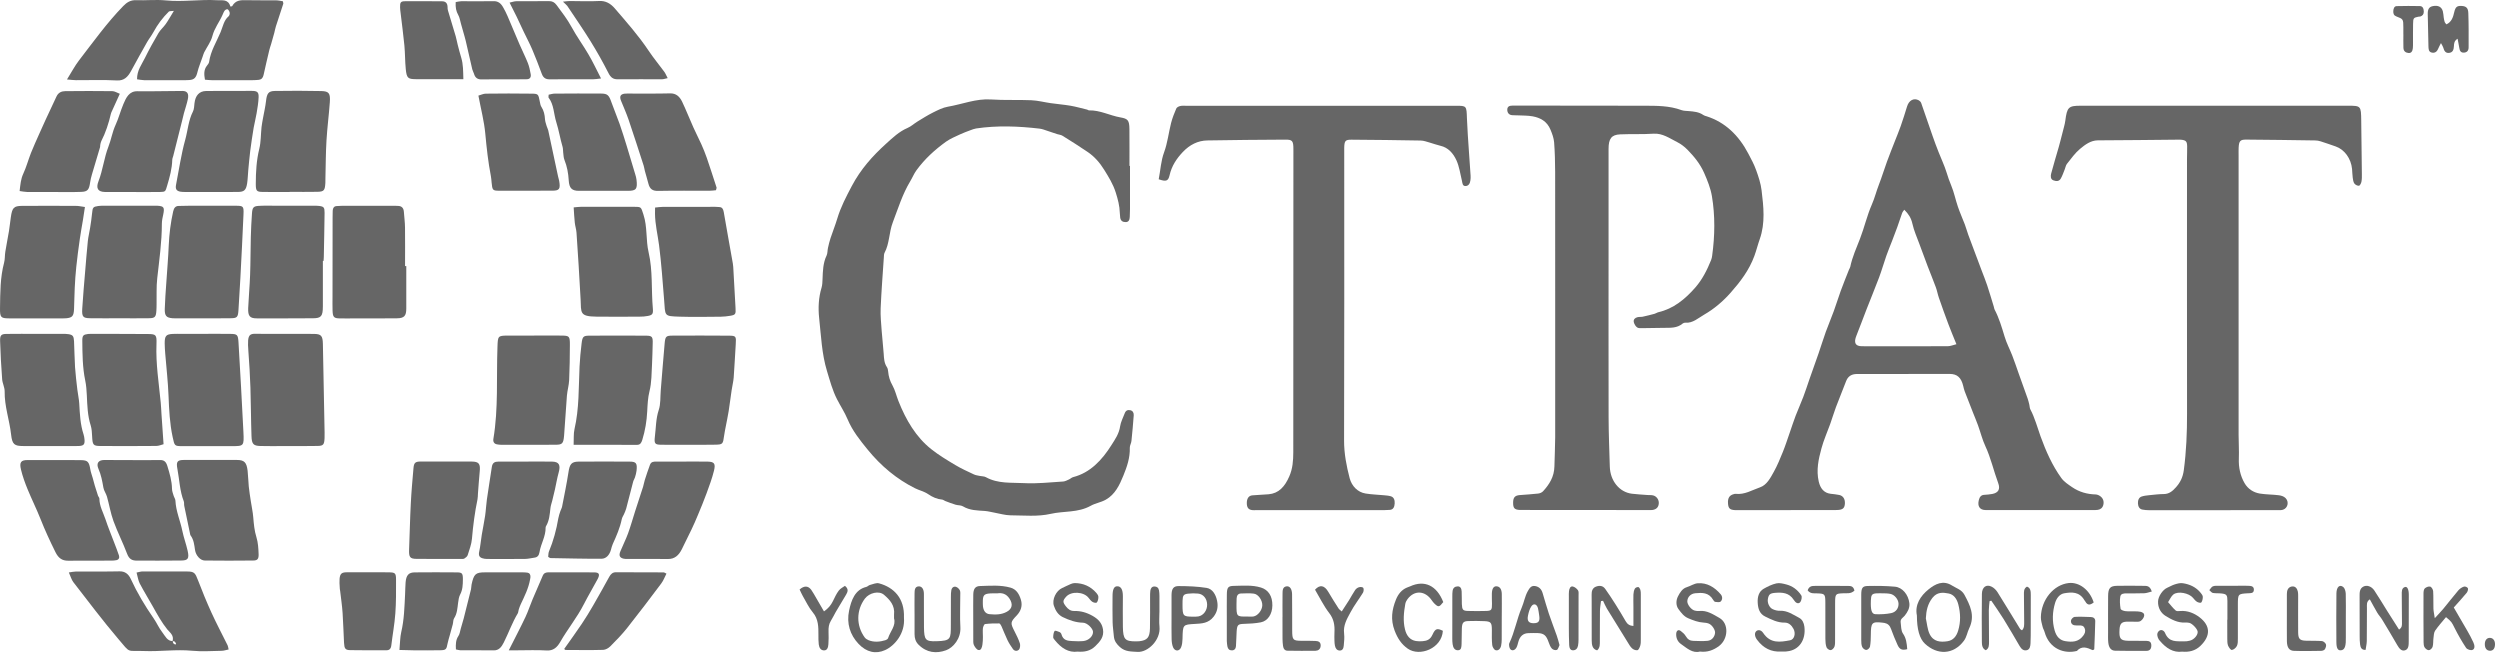
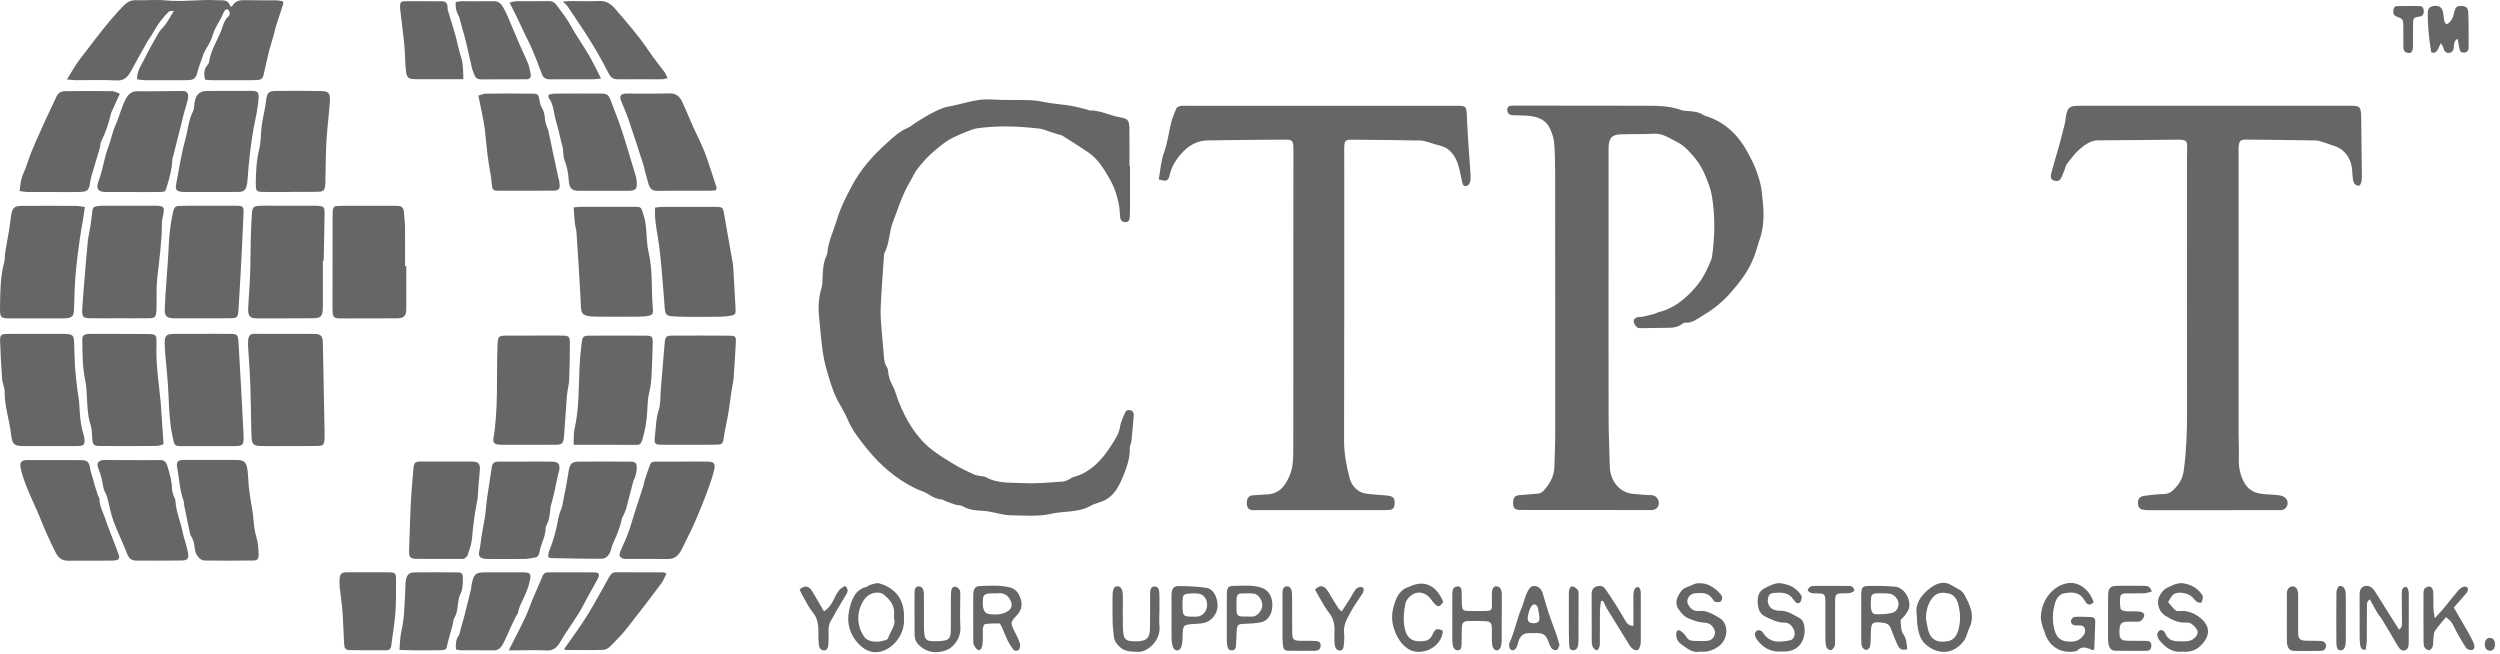
<svg xmlns="http://www.w3.org/2000/svg" width="130" height="34" viewBox="0 0 130 34" fill="none">
-   <path d="M106.064 26.525C105.128 26.525 104.191 26.528 103.255 26.523C102.947 26.521 102.818 26.325 102.899 26.004C102.937 25.846 103.016 25.741 103.172 25.732C103.314 25.723 103.457 25.713 103.597 25.686C103.912 25.625 104.028 25.444 103.904 25.113C103.67 24.483 103.524 23.811 103.239 23.201C103.079 22.859 102.986 22.475 102.856 22.115C102.776 21.891 102.681 21.675 102.596 21.456C102.45 21.089 102.306 20.721 102.165 20.351C102.132 20.265 102.112 20.172 102.09 20.081C101.985 19.635 101.776 19.444 101.382 19.444C99.829 19.444 98.275 19.446 96.722 19.449C96.615 19.449 96.508 19.442 96.403 19.463C96.219 19.5 96.079 19.609 95.998 19.819C95.824 20.274 95.638 20.724 95.466 21.18C95.359 21.466 95.274 21.761 95.171 22.047C95.019 22.471 94.833 22.88 94.716 23.315C94.564 23.871 94.437 24.443 94.574 25.039C94.659 25.406 94.851 25.632 95.187 25.676C95.341 25.697 95.495 25.704 95.646 25.739C95.849 25.788 95.945 25.953 95.935 26.181C95.923 26.404 95.838 26.495 95.608 26.516C95.503 26.525 95.395 26.523 95.288 26.523C93.652 26.525 92.016 26.528 90.38 26.528C90.321 26.528 90.26 26.53 90.202 26.525C89.947 26.507 89.872 26.43 89.856 26.172C89.838 25.904 89.929 25.755 90.149 25.697C90.183 25.688 90.22 25.674 90.254 25.679C90.711 25.735 91.108 25.485 91.522 25.341C91.868 25.223 92.058 24.862 92.24 24.532C92.422 24.204 92.568 23.848 92.712 23.492C92.845 23.164 92.952 22.822 93.07 22.487C93.171 22.198 93.264 21.905 93.373 21.619C93.5 21.287 93.65 20.963 93.775 20.628C93.889 20.333 93.984 20.026 94.089 19.726C94.247 19.279 94.409 18.834 94.562 18.386C94.692 18.011 94.807 17.63 94.942 17.255C95.074 16.892 95.225 16.541 95.357 16.178C95.484 15.831 95.592 15.475 95.717 15.129C95.853 14.756 96.002 14.391 96.148 14.021C96.168 13.972 96.2 13.928 96.213 13.877C96.32 13.361 96.534 12.895 96.72 12.414C96.945 11.835 97.084 11.211 97.331 10.648C97.481 10.308 97.568 9.948 97.701 9.606C97.855 9.213 97.976 8.806 98.122 8.408C98.253 8.047 98.397 7.694 98.536 7.335C98.635 7.077 98.745 6.824 98.836 6.561C98.953 6.223 99.064 5.881 99.167 5.537C99.263 5.218 99.519 5.074 99.78 5.218C99.829 5.246 99.881 5.3 99.902 5.356C100.104 5.93 100.298 6.509 100.5 7.086C100.595 7.361 100.698 7.633 100.804 7.903C100.943 8.261 101.111 8.606 101.224 8.975C101.295 9.206 101.37 9.424 101.463 9.645C101.611 9.997 101.685 10.385 101.811 10.75C101.918 11.065 102.054 11.365 102.171 11.672C102.236 11.844 102.284 12.025 102.347 12.2C102.432 12.437 102.521 12.67 102.61 12.905C102.753 13.289 102.897 13.675 103.043 14.059C103.14 14.317 103.245 14.57 103.332 14.833C103.453 15.198 103.562 15.571 103.676 15.941C103.692 15.992 103.694 16.05 103.718 16.094C103.951 16.536 104.094 17.02 104.24 17.506C104.343 17.848 104.511 18.162 104.64 18.495C104.756 18.79 104.855 19.095 104.962 19.395C105.122 19.844 105.283 20.291 105.443 20.74C105.478 20.84 105.5 20.947 105.526 21.049C105.544 21.128 105.542 21.219 105.577 21.284C105.811 21.726 105.939 22.217 106.109 22.692C106.388 23.462 106.721 24.211 107.189 24.857C107.334 25.058 107.553 25.197 107.753 25.334C108.125 25.588 108.536 25.7 108.971 25.711C109.06 25.713 109.159 25.758 109.231 25.816C109.357 25.916 109.415 26.065 109.375 26.244C109.337 26.409 109.229 26.488 109.09 26.512C109.009 26.525 108.924 26.523 108.841 26.523C107.917 26.523 106.992 26.523 106.066 26.523C106.064 26.528 106.064 26.525 106.064 26.525ZM99.022 10.906C98.969 10.983 98.931 11.02 98.915 11.067C98.826 11.316 98.745 11.569 98.656 11.818C98.571 12.056 98.48 12.29 98.389 12.525C98.29 12.784 98.182 13.037 98.091 13.298C97.96 13.672 97.851 14.059 97.711 14.431C97.503 14.987 97.274 15.533 97.06 16.085C96.882 16.541 96.716 17.001 96.534 17.453C96.386 17.816 96.471 18.004 96.819 18.004C98.312 18.009 99.802 18.009 101.295 18.002C101.427 18.002 101.558 17.941 101.734 17.899C101.578 17.513 101.441 17.19 101.317 16.859C101.145 16.401 100.98 15.941 100.82 15.478C100.759 15.303 100.729 15.115 100.664 14.94C100.527 14.568 100.377 14.205 100.235 13.835C100.09 13.454 99.948 13.07 99.808 12.686C99.681 12.337 99.525 11.997 99.445 11.634C99.378 11.332 99.244 11.125 99.022 10.906Z" fill="black" fill-opacity="0.6" />
  <path d="M80.87 15.824C80.87 13.533 80.872 11.242 80.868 8.95C80.866 8.431 80.854 7.913 80.814 7.398C80.795 7.177 80.714 6.956 80.629 6.752C80.447 6.303 80.091 6.121 79.695 6.049C79.438 6.003 79.175 6.012 78.914 5.998C78.819 5.993 78.724 5.998 78.629 5.989C78.478 5.977 78.378 5.877 78.378 5.705C78.378 5.526 78.51 5.495 78.633 5.493C78.931 5.488 79.226 5.491 79.523 5.491C81.515 5.493 83.507 5.491 85.5 5.498C86.151 5.5 86.804 5.493 87.437 5.726C87.559 5.77 87.694 5.765 87.824 5.777C88.085 5.8 88.343 5.819 88.576 5.982C88.624 6.017 88.687 6.031 88.744 6.047C89.701 6.354 90.408 7.026 90.916 7.994C91.062 8.271 91.213 8.55 91.32 8.85C91.442 9.187 91.559 9.539 91.602 9.897C91.705 10.744 91.802 11.6 91.507 12.435C91.405 12.721 91.333 13.023 91.228 13.307C90.952 14.059 90.493 14.654 89.994 15.22C89.585 15.682 89.124 16.069 88.62 16.359C88.315 16.534 88.022 16.815 87.638 16.78C87.593 16.776 87.538 16.792 87.502 16.822C87.201 17.076 86.853 17.043 86.509 17.048C86.141 17.055 85.775 17.062 85.407 17.064C85.314 17.064 85.202 17.076 85.13 17.025C85.051 16.969 84.982 16.855 84.958 16.753C84.925 16.608 85.028 16.527 85.138 16.497C85.229 16.471 85.328 16.487 85.419 16.469C85.625 16.424 85.831 16.373 86.038 16.317C86.106 16.299 86.169 16.25 86.238 16.234C87.008 16.057 87.617 15.571 88.163 14.943C88.521 14.531 88.766 14.045 88.976 13.526C89.007 13.454 89.023 13.37 89.033 13.291C89.175 12.258 89.191 11.218 89.019 10.197C88.95 9.79 88.788 9.385 88.616 8.994C88.4 8.506 88.088 8.134 87.747 7.785C87.591 7.626 87.407 7.487 87.217 7.391C86.822 7.194 86.454 6.921 85.987 6.952C85.409 6.991 84.826 6.961 84.246 6.987C83.797 7.008 83.645 7.21 83.645 7.743C83.643 9.42 83.645 11.097 83.645 12.774C83.645 15.748 83.641 18.721 83.647 21.694C83.649 22.552 83.686 23.41 83.71 24.269C83.732 25.002 84.207 25.595 84.861 25.674C85.132 25.706 85.405 25.72 85.676 25.741C85.771 25.748 85.868 25.739 85.959 25.76C86.139 25.802 86.264 25.979 86.258 26.16C86.252 26.363 86.139 26.488 85.933 26.518C85.874 26.528 85.813 26.523 85.754 26.523C83.56 26.521 81.366 26.521 79.173 26.518C79.127 26.518 79.078 26.518 79.032 26.518C78.755 26.504 78.68 26.425 78.682 26.142C78.682 25.867 78.775 25.765 79.028 25.744C79.347 25.72 79.667 25.7 79.984 25.665C80.073 25.655 80.176 25.613 80.239 25.546C80.563 25.192 80.82 24.795 80.83 24.248C80.84 23.743 80.868 23.241 80.87 22.736C80.872 20.435 80.87 18.13 80.87 15.824Z" fill="black" fill-opacity="0.6" />
  <path d="M58.76 8.625C58.76 9.374 58.76 10.123 58.76 10.872C58.76 11.009 58.754 11.144 58.748 11.281C58.742 11.437 58.687 11.549 58.538 11.549C58.398 11.549 58.277 11.502 58.25 11.314C58.24 11.232 58.232 11.151 58.23 11.07C58.22 10.7 58.129 10.362 58.018 10.009C57.876 9.56 57.646 9.199 57.415 8.825C57.187 8.455 56.907 8.141 56.57 7.91C56.137 7.613 55.692 7.336 55.249 7.059C55.168 7.008 55.067 7.005 54.976 6.975C54.806 6.919 54.638 6.859 54.468 6.805C54.333 6.761 54.197 6.705 54.058 6.689C52.958 6.561 51.857 6.517 50.759 6.68C50.656 6.696 50.555 6.738 50.454 6.775C50.276 6.843 50.096 6.905 49.924 6.987C49.677 7.103 49.418 7.208 49.192 7.368C48.621 7.78 48.093 8.255 47.657 8.853C47.529 9.027 47.444 9.241 47.329 9.432C46.931 10.09 46.702 10.837 46.425 11.563C46.227 12.082 46.257 12.661 45.998 13.142C45.964 13.207 45.964 13.301 45.96 13.382C45.901 14.266 45.832 15.148 45.794 16.032C45.778 16.425 45.82 16.82 45.848 17.213C45.877 17.607 45.925 18 45.952 18.393C45.968 18.64 45.976 18.881 46.119 19.089C46.16 19.149 46.178 19.24 46.184 19.319C46.206 19.579 46.277 19.81 46.407 20.038C46.546 20.284 46.611 20.582 46.718 20.852C47.11 21.843 47.632 22.727 48.421 23.353C48.815 23.667 49.248 23.925 49.675 24.181C49.986 24.367 50.316 24.516 50.642 24.669C50.739 24.716 50.848 24.725 50.953 24.749C51.058 24.772 51.174 24.762 51.267 24.814C51.902 25.165 52.591 25.086 53.259 25.123C53.93 25.16 54.608 25.079 55.283 25.039C55.385 25.032 55.486 24.977 55.585 24.932C55.662 24.898 55.728 24.828 55.807 24.809C56.689 24.583 57.306 23.927 57.807 23.127C57.986 22.843 58.192 22.552 58.246 22.169C58.281 21.934 58.402 21.717 58.485 21.492C58.542 21.34 58.647 21.303 58.776 21.331C58.902 21.359 58.962 21.461 58.954 21.596C58.922 22.043 58.881 22.487 58.835 22.932C58.823 23.053 58.746 23.169 58.75 23.283C58.766 23.806 58.6 24.279 58.416 24.73C58.214 25.228 57.983 25.712 57.504 25.982C57.245 26.128 56.958 26.165 56.719 26.3C56.052 26.672 55.324 26.563 54.632 26.721C53.957 26.875 53.239 26.8 52.541 26.796C52.26 26.793 51.981 26.705 51.702 26.656C51.538 26.628 51.376 26.582 51.212 26.57C50.822 26.542 50.431 26.547 50.069 26.328C49.96 26.263 49.812 26.284 49.687 26.244C49.507 26.191 49.331 26.121 49.155 26.054C49.099 26.033 49.048 25.984 48.991 25.979C48.726 25.954 48.494 25.854 48.263 25.695C48.055 25.553 47.802 25.5 47.578 25.388C46.635 24.916 45.816 24.239 45.116 23.378C44.724 22.895 44.33 22.411 44.073 21.799C43.921 21.436 43.703 21.11 43.525 20.761C43.29 20.303 43.157 19.8 43.005 19.3C42.73 18.4 42.697 17.462 42.596 16.539C42.54 16.015 42.564 15.478 42.72 14.962C42.762 14.824 42.766 14.666 42.772 14.517C42.788 14.094 42.796 13.675 42.983 13.287C43.037 13.173 43.025 13.021 43.055 12.889C43.094 12.719 43.132 12.549 43.187 12.386C43.298 12.047 43.434 11.714 43.537 11.37C43.719 10.762 44.002 10.227 44.291 9.678C44.756 8.797 45.377 8.108 46.063 7.485C46.411 7.168 46.758 6.838 47.191 6.654C47.375 6.577 47.533 6.426 47.709 6.319C47.976 6.156 48.243 5.987 48.52 5.849C48.769 5.726 49.024 5.593 49.289 5.549C50.035 5.421 50.755 5.121 51.528 5.172C52.225 5.219 52.927 5.182 53.625 5.212C53.967 5.226 54.304 5.317 54.644 5.365C54.984 5.414 55.328 5.44 55.668 5.498C55.959 5.549 56.244 5.631 56.533 5.7C56.568 5.71 56.6 5.742 56.632 5.74C57.199 5.724 57.715 6.01 58.261 6.105C58.649 6.173 58.724 6.252 58.73 6.708C58.736 7.347 58.732 7.99 58.732 8.629C58.736 8.625 58.748 8.625 58.76 8.625Z" fill="black" fill-opacity="0.6" />
  <path d="M115.166 5.498C117.477 5.498 119.789 5.498 122.101 5.498C122.768 5.498 122.774 5.507 122.784 6.268C122.796 7.194 122.807 8.122 122.817 9.048C122.819 9.183 122.821 9.325 122.794 9.455C122.778 9.534 122.712 9.657 122.665 9.66C122.584 9.664 122.477 9.611 122.424 9.539C122.37 9.462 122.356 9.339 122.341 9.234C122.321 9.085 122.321 8.936 122.307 8.787C122.254 8.241 121.913 7.773 121.454 7.615C121.193 7.526 120.934 7.431 120.673 7.35C120.582 7.322 120.487 7.303 120.394 7.303C119.196 7.284 117.999 7.268 116.802 7.259C116.488 7.256 116.426 7.336 116.409 7.685C116.403 7.819 116.407 7.957 116.407 8.094C116.407 12.935 116.407 17.774 116.407 22.615C116.407 23.024 116.436 23.434 116.42 23.841C116.401 24.308 116.498 24.743 116.715 25.12C116.893 25.43 117.186 25.611 117.51 25.665C117.837 25.718 118.171 25.711 118.501 25.753C118.622 25.769 118.762 25.811 118.849 25.9C119.043 26.095 118.966 26.421 118.719 26.504C118.63 26.535 118.531 26.528 118.438 26.528C116.209 26.53 113.98 26.53 111.752 26.53C111.634 26.53 111.515 26.521 111.398 26.497C111.248 26.467 111.181 26.339 111.173 26.174C111.167 26.009 111.222 25.869 111.363 25.82C111.487 25.779 111.618 25.765 111.748 25.751C112.006 25.725 112.267 25.693 112.526 25.69C112.785 25.688 112.965 25.546 113.141 25.348C113.368 25.095 113.507 24.832 113.558 24.448C113.689 23.473 113.728 22.498 113.726 21.515C113.72 17.097 113.724 12.679 113.724 8.261C113.724 8.043 113.736 7.824 113.732 7.608C113.728 7.364 113.673 7.301 113.461 7.27C113.39 7.261 113.319 7.261 113.248 7.263C111.861 7.275 110.473 7.294 109.088 7.298C108.72 7.301 108.429 7.519 108.158 7.745C107.903 7.957 107.697 8.25 107.482 8.52C107.421 8.594 107.405 8.713 107.365 8.81C107.3 8.971 107.245 9.138 107.161 9.285C107.067 9.448 106.912 9.429 106.772 9.376C106.625 9.32 106.627 9.159 106.659 9.031C106.782 8.566 106.922 8.108 107.055 7.645C107.082 7.554 107.106 7.464 107.128 7.375C107.195 7.117 107.264 6.859 107.328 6.6C107.355 6.496 107.381 6.391 107.395 6.284C107.486 5.572 107.561 5.498 108.194 5.498C110.518 5.498 112.842 5.498 115.166 5.498Z" fill="black" fill-opacity="0.6" />
  <path d="M60.253 9.322C60.348 8.836 60.366 8.369 60.534 7.917C60.71 7.438 60.769 6.903 60.896 6.398C60.963 6.14 61.06 5.889 61.165 5.647C61.193 5.579 61.292 5.533 61.367 5.514C61.458 5.491 61.555 5.5 61.651 5.5C66.335 5.5 71.019 5.5 75.703 5.5C76.269 5.5 76.259 5.502 76.281 6.161C76.301 6.733 76.348 7.303 76.384 7.873C76.413 8.294 76.445 8.715 76.471 9.136C76.477 9.218 76.471 9.299 76.461 9.38C76.439 9.543 76.366 9.669 76.21 9.674C76.045 9.681 76.049 9.522 76.018 9.39C75.933 9.036 75.881 8.659 75.737 8.341C75.567 7.966 75.3 7.671 74.908 7.582C74.724 7.54 74.544 7.471 74.36 7.419C74.2 7.375 74.038 7.31 73.874 7.308C72.677 7.284 71.48 7.273 70.282 7.264C69.957 7.261 69.908 7.322 69.9 7.685C69.896 7.833 69.9 7.985 69.9 8.134C69.9 13.056 69.908 17.981 69.892 22.904C69.89 23.587 70.018 24.237 70.183 24.869C70.291 25.276 70.6 25.598 71.011 25.663C71.326 25.714 71.648 25.723 71.967 25.753C72.085 25.765 72.206 25.772 72.319 25.805C72.485 25.853 72.535 26.007 72.523 26.184C72.513 26.363 72.449 26.502 72.271 26.514C72.163 26.521 72.058 26.528 71.951 26.528C69.734 26.528 67.516 26.528 65.299 26.528C65.24 26.528 65.18 26.533 65.121 26.526C64.917 26.505 64.832 26.391 64.834 26.151C64.836 25.923 64.931 25.777 65.117 25.758C65.4 25.73 65.685 25.728 65.969 25.702C66.494 25.656 66.808 25.309 67.04 24.779C67.222 24.367 67.249 23.955 67.251 23.515C67.251 18.265 67.255 13.014 67.257 7.764C67.257 7.322 67.206 7.257 66.832 7.261C65.481 7.27 64.128 7.277 62.777 7.303C62.292 7.312 61.863 7.526 61.503 7.908C61.185 8.245 60.928 8.622 60.817 9.118C60.746 9.42 60.637 9.455 60.253 9.322Z" fill="black" fill-opacity="0.6" />
  <path d="M11.982 0.34C12.03 0.329 12.067 0.333 12.075 0.317C12.247 0.008 12.51 0.003 12.789 0.01C13.311 0.024 13.832 0.01 14.354 0.017C14.477 0.019 14.601 0.05 14.706 0.064C14.724 0.14 14.74 0.171 14.732 0.191C14.605 0.585 14.476 0.973 14.348 1.366C14.312 1.48 14.291 1.601 14.261 1.717C14.209 1.911 14.152 2.104 14.097 2.297C14.067 2.399 14.028 2.499 14.004 2.604C13.901 3.036 13.8 3.467 13.705 3.902C13.671 4.055 13.59 4.137 13.458 4.151C13.353 4.162 13.246 4.169 13.139 4.169C12.427 4.172 11.715 4.172 11.005 4.169C10.89 4.169 10.776 4.153 10.657 4.144C10.607 3.86 10.596 3.627 10.758 3.42C10.805 3.36 10.863 3.292 10.873 3.22C10.956 2.646 11.258 2.178 11.47 1.673C11.585 1.399 11.64 1.052 11.885 0.85C11.925 0.817 11.954 0.724 11.945 0.668C11.935 0.599 11.891 0.519 11.84 0.485C11.81 0.464 11.723 0.503 11.688 0.545C11.634 0.615 11.602 0.706 11.565 0.789C11.403 1.157 11.153 1.457 11.045 1.873C10.966 2.178 10.762 2.439 10.619 2.72C10.584 2.79 10.564 2.869 10.538 2.943C10.485 3.09 10.431 3.237 10.38 3.385C10.342 3.499 10.299 3.611 10.273 3.727C10.202 4.034 10.107 4.146 9.838 4.162C9.565 4.179 9.292 4.169 9.021 4.169C8.511 4.169 8.002 4.174 7.492 4.169C7.369 4.167 7.243 4.139 7.126 4.123C7.122 3.655 7.369 3.357 7.532 3.022C7.751 2.578 7.989 2.148 8.238 1.724C8.341 1.548 8.501 1.417 8.618 1.25C8.754 1.057 8.869 0.845 9.041 0.566C8.893 0.585 8.815 0.568 8.776 0.606C8.463 0.915 8.194 1.269 7.975 1.676C7.878 1.857 7.749 2.015 7.646 2.194C7.364 2.69 7.089 3.188 6.816 3.69C6.645 4.006 6.448 4.204 6.078 4.183C5.368 4.144 4.656 4.174 3.945 4.169C3.819 4.169 3.694 4.148 3.483 4.132C3.718 3.755 3.888 3.43 4.102 3.15C4.847 2.183 5.562 1.185 6.404 0.319C6.602 0.115 6.792 0.001 7.065 0.01C7.587 0.029 8.111 -0.03 8.629 0.022C9.516 0.108 10.4 -0.041 11.286 0.012C11.557 0.029 11.863 -0.064 11.982 0.34Z" fill="black" fill-opacity="0.6" />
-   <path d="M8.972 33.344C9.065 33.035 8.825 32.886 8.699 32.73C8.41 32.369 8.185 31.964 7.957 31.555C7.73 31.148 7.484 30.755 7.267 30.341C7.186 30.185 7.162 29.989 7.101 29.773C7.235 29.747 7.324 29.715 7.413 29.715C8.183 29.713 8.954 29.713 9.725 29.717C10.103 29.72 10.149 29.785 10.299 30.18C10.517 30.75 10.748 31.313 10.999 31.864C11.262 32.439 11.557 32.993 11.836 33.558C11.858 33.602 11.862 33.66 11.889 33.772C11.757 33.797 11.64 33.842 11.521 33.842C11.011 33.851 10.497 33.888 9.992 33.839C9.152 33.758 8.317 33.888 7.478 33.853C6.569 33.816 6.812 34.005 6.151 33.225C5.342 32.274 4.583 31.264 3.813 30.271C3.718 30.148 3.673 29.973 3.58 29.768C3.742 29.745 3.843 29.72 3.944 29.72C4.703 29.715 5.463 29.727 6.222 29.71C6.497 29.706 6.679 29.845 6.798 30.101C7.136 30.834 7.542 31.511 7.991 32.157C8.151 32.388 8.266 32.66 8.436 32.876C8.586 33.067 8.697 33.344 8.982 33.335C8.99 33.374 8.99 33.423 9.011 33.449C9.037 33.483 9.081 33.5 9.12 33.518C9.126 33.521 9.16 33.472 9.156 33.465C9.134 33.425 9.11 33.379 9.075 33.355C9.047 33.337 9.007 33.346 8.972 33.344Z" fill="black" fill-opacity="0.6" />
  <path d="M16.789 13.568C16.789 14.359 16.791 15.148 16.789 15.938C16.787 16.443 16.702 16.548 16.273 16.55C15.303 16.557 14.33 16.557 13.359 16.555C12.991 16.555 12.888 16.439 12.906 16.015C12.931 15.445 12.985 14.875 13.005 14.303C13.03 13.649 13.024 12.996 13.042 12.342C13.052 11.921 13.074 11.498 13.104 11.079C13.125 10.793 13.185 10.725 13.436 10.707C13.707 10.688 13.98 10.697 14.253 10.697C14.929 10.697 15.604 10.697 16.279 10.697C16.387 10.697 16.494 10.695 16.599 10.709C16.84 10.742 16.88 10.786 16.878 11.074C16.87 11.837 16.852 12.6 16.838 13.361C16.836 13.428 16.83 13.496 16.826 13.566C16.811 13.568 16.799 13.568 16.789 13.568Z" fill="black" fill-opacity="0.6" />
  <path d="M10.491 16.552C10.065 16.552 9.638 16.552 9.211 16.552C9.128 16.552 9.045 16.555 8.962 16.548C8.651 16.52 8.558 16.42 8.568 16.064C8.58 15.615 8.617 15.168 8.647 14.719C8.689 14.068 8.748 13.419 8.774 12.768C8.801 12.165 8.873 11.576 9.005 10.993C9.047 10.804 9.132 10.709 9.298 10.709C9.511 10.706 9.725 10.699 9.937 10.697C10.72 10.697 11.501 10.695 12.283 10.699C12.647 10.702 12.68 10.727 12.662 11.141C12.615 12.258 12.556 13.372 12.498 14.487C12.469 15.031 12.435 15.573 12.401 16.117C12.378 16.487 12.334 16.543 12.016 16.548C11.511 16.557 11.001 16.552 10.491 16.552Z" fill="black" fill-opacity="0.6" />
  <path d="M4.416 10.764C4.375 11.032 4.347 11.23 4.315 11.428C4.26 11.76 4.197 12.091 4.151 12.423C4.082 12.905 4.017 13.389 3.967 13.875C3.928 14.238 3.904 14.605 3.886 14.971C3.868 15.338 3.866 15.706 3.85 16.073C3.833 16.436 3.759 16.52 3.443 16.55C3.397 16.555 3.348 16.555 3.301 16.555C2.355 16.555 1.406 16.557 0.46 16.555C0.039 16.552 -0.007 16.501 0.001 16.006C0.013 15.217 0.009 14.426 0.213 13.659C0.262 13.479 0.246 13.279 0.276 13.093C0.332 12.735 0.407 12.379 0.466 12.018C0.504 11.779 0.529 11.534 0.563 11.295C0.634 10.804 0.715 10.711 1.137 10.706C2.072 10.699 3.008 10.702 3.945 10.706C4.08 10.704 4.218 10.737 4.416 10.764Z" fill="black" fill-opacity="0.6" />
  <path d="M6.202 16.55C5.692 16.55 5.185 16.557 4.675 16.548C4.319 16.541 4.252 16.473 4.276 16.059C4.315 15.396 4.378 14.733 4.432 14.07C4.475 13.556 4.515 13.042 4.568 12.53C4.592 12.302 4.651 12.079 4.685 11.853C4.725 11.6 4.764 11.346 4.788 11.09C4.816 10.788 4.839 10.751 5.104 10.713C5.197 10.699 5.292 10.699 5.387 10.697C6.275 10.695 7.163 10.697 8.05 10.697C8.097 10.697 8.146 10.697 8.192 10.699C8.522 10.72 8.564 10.788 8.489 11.151C8.455 11.309 8.417 11.469 8.417 11.63C8.417 12.586 8.281 13.528 8.176 14.473C8.125 14.915 8.152 15.368 8.142 15.817C8.139 15.927 8.142 16.036 8.133 16.143C8.113 16.476 8.061 16.543 7.761 16.548C7.244 16.557 6.722 16.55 6.202 16.55Z" fill="black" fill-opacity="0.6" />
  <path d="M14.82 17.362C15.329 17.362 15.837 17.355 16.347 17.364C16.701 17.371 16.782 17.469 16.79 17.881C16.822 19.419 16.851 20.954 16.879 22.491C16.881 22.587 16.881 22.682 16.877 22.778C16.863 23.115 16.816 23.185 16.517 23.189C15.914 23.201 15.309 23.196 14.707 23.196C14.316 23.196 13.926 23.203 13.536 23.192C13.18 23.18 13.092 23.096 13.078 22.682C13.048 21.84 13.05 20.996 13.022 20.151C13.002 19.528 12.963 18.902 12.917 18.281C12.836 17.236 12.985 17.36 13.612 17.36C14.015 17.36 14.417 17.36 14.82 17.362C14.82 17.36 14.82 17.362 14.82 17.362Z" fill="black" fill-opacity="0.6" />
  <path d="M21.127 13.835C21.127 14.57 21.127 15.306 21.127 16.041C21.127 16.425 21.022 16.548 20.638 16.552C19.916 16.562 19.192 16.555 18.47 16.557C18.197 16.557 17.924 16.564 17.653 16.557C17.36 16.55 17.303 16.485 17.293 16.145C17.285 15.901 17.291 15.655 17.291 15.41C17.293 14.047 17.293 12.684 17.295 11.323C17.295 11.2 17.297 11.079 17.301 10.955C17.307 10.813 17.37 10.727 17.497 10.716C17.592 10.709 17.687 10.702 17.78 10.702C18.692 10.7 19.605 10.7 20.519 10.7C20.59 10.7 20.66 10.702 20.731 10.709C20.897 10.725 20.99 10.825 21.002 11.021C21.02 11.293 21.059 11.562 21.061 11.835C21.069 12.502 21.063 13.17 21.063 13.838C21.085 13.835 21.105 13.835 21.127 13.835Z" fill="black" fill-opacity="0.6" />
  <path d="M1.888 17.36C2.337 17.36 2.788 17.36 3.237 17.36C3.344 17.36 3.451 17.36 3.556 17.376C3.783 17.411 3.836 17.474 3.85 17.744C3.872 18.193 3.874 18.642 3.902 19.09C3.929 19.481 3.977 19.872 4.022 20.261C4.05 20.503 4.107 20.742 4.121 20.984C4.151 21.529 4.175 22.071 4.345 22.589C4.369 22.664 4.384 22.748 4.392 22.827C4.42 23.092 4.365 23.173 4.131 23.19C3.977 23.201 3.823 23.194 3.67 23.194C2.853 23.194 2.036 23.197 1.218 23.194C0.749 23.194 0.634 23.113 0.577 22.596C0.494 21.843 0.23 21.128 0.242 20.354C0.246 20.144 0.128 19.935 0.112 19.721C0.064 19.058 0.023 18.393 0.005 17.727C-0.003 17.434 0.066 17.369 0.325 17.364C0.846 17.355 1.366 17.362 1.888 17.36C1.888 17.362 1.888 17.36 1.888 17.36Z" fill="black" fill-opacity="0.6" />
  <path d="M10.546 17.36C11.019 17.36 11.495 17.355 11.968 17.362C12.344 17.367 12.378 17.399 12.403 17.816C12.492 19.365 12.583 20.914 12.658 22.466C12.694 23.196 12.678 23.199 12.059 23.199C11.205 23.199 10.352 23.199 9.498 23.199C9.068 23.199 9.08 23.192 8.979 22.731C8.825 22.024 8.793 21.307 8.764 20.584C8.736 19.851 8.651 19.121 8.592 18.388C8.578 18.211 8.566 18.034 8.564 17.858C8.562 17.469 8.633 17.383 8.979 17.364C9.144 17.355 9.31 17.362 9.476 17.36C9.836 17.36 10.192 17.36 10.546 17.36Z" fill="black" fill-opacity="0.6" />
  <path d="M8.505 23.099C8.394 23.127 8.263 23.187 8.131 23.189C7.16 23.197 6.19 23.199 5.219 23.192C4.843 23.189 4.812 23.136 4.79 22.685C4.78 22.496 4.772 22.299 4.717 22.124C4.553 21.615 4.539 21.087 4.515 20.556C4.503 20.3 4.485 20.04 4.432 19.788C4.29 19.105 4.286 18.411 4.28 17.718C4.278 17.446 4.333 17.399 4.576 17.367C4.61 17.362 4.646 17.362 4.683 17.362C5.69 17.364 6.695 17.36 7.702 17.369C8.113 17.374 8.155 17.411 8.137 17.892C8.097 18.921 8.261 19.926 8.358 20.938C8.378 21.14 8.384 21.345 8.398 21.547C8.431 22.047 8.467 22.545 8.505 23.099Z" fill="black" fill-opacity="0.6" />
  <path d="M29.831 10.785C30.005 10.769 30.098 10.755 30.191 10.755C31.125 10.753 32.061 10.753 32.996 10.755C33.362 10.755 33.331 10.774 33.459 11.158C33.671 11.797 33.578 12.484 33.728 13.123C33.952 14.084 33.861 15.07 33.948 16.043C33.972 16.324 33.928 16.383 33.691 16.429C33.552 16.457 33.408 16.466 33.267 16.466C32.52 16.471 31.774 16.473 31.03 16.466C30.122 16.457 30.225 16.266 30.191 15.557C30.132 14.403 30.055 13.251 29.978 12.098C29.966 11.923 29.907 11.753 29.889 11.579C29.861 11.332 29.851 11.081 29.831 10.785Z" fill="black" fill-opacity="0.6" />
  <path d="M34.064 10.793C34.209 10.779 34.337 10.758 34.462 10.758C35.374 10.755 36.286 10.755 37.199 10.755C37.269 10.755 37.34 10.762 37.411 10.767C37.553 10.776 37.607 10.867 37.635 11.025C37.787 11.916 37.951 12.807 38.107 13.698C38.127 13.817 38.133 13.94 38.139 14.063C38.178 14.715 38.212 15.368 38.248 16.02C38.267 16.334 38.246 16.373 37.977 16.42C37.813 16.448 37.648 16.466 37.482 16.469C36.772 16.474 36.06 16.49 35.35 16.467C34.498 16.439 34.604 16.448 34.531 15.555C34.454 14.619 34.391 13.684 34.272 12.756C34.201 12.207 34.064 11.667 34.06 11.104C34.064 11.014 34.064 10.921 34.064 10.793Z" fill="black" fill-opacity="0.6" />
  <path d="M27.779 17.448C28.253 17.448 28.728 17.443 29.201 17.45C29.606 17.455 29.636 17.483 29.634 17.932C29.632 18.546 29.624 19.158 29.596 19.77C29.583 20.037 29.503 20.302 29.48 20.57C29.424 21.261 29.389 21.954 29.333 22.645C29.298 23.062 29.242 23.124 28.898 23.127C27.949 23.134 27.001 23.129 26.054 23.129C25.983 23.129 25.913 23.117 25.842 23.106C25.7 23.08 25.63 22.98 25.656 22.82C25.921 21.242 25.809 19.642 25.868 18.051C25.888 17.474 25.888 17.455 26.392 17.45C26.855 17.446 27.316 17.45 27.779 17.45C27.779 17.448 27.779 17.448 27.779 17.448Z" fill="black" fill-opacity="0.6" />
  <path d="M29.829 23.129C29.843 22.822 29.819 22.557 29.873 22.317C30.12 21.25 30.087 20.159 30.136 19.072C30.154 18.667 30.195 18.263 30.243 17.86C30.286 17.509 30.334 17.458 30.625 17.455C31.62 17.448 32.614 17.448 33.609 17.455C33.914 17.458 33.953 17.521 33.94 17.872C33.928 18.225 33.926 18.579 33.906 18.933C33.878 19.405 33.89 19.879 33.773 20.347C33.688 20.682 33.673 21.045 33.655 21.396C33.629 21.903 33.548 22.392 33.4 22.871C33.352 23.029 33.291 23.132 33.129 23.132C32.053 23.127 30.977 23.129 29.829 23.129Z" fill="black" fill-opacity="0.6" />
  <path d="M35.793 23.129C35.319 23.129 34.844 23.134 34.371 23.127C34.057 23.122 34.011 23.064 34.053 22.715C34.112 22.247 34.102 21.775 34.256 21.314C34.359 21.008 34.331 20.645 34.359 20.305C34.426 19.493 34.488 18.679 34.561 17.867C34.593 17.495 34.634 17.455 34.962 17.453C35.944 17.448 36.927 17.446 37.912 17.455C38.276 17.457 38.286 17.492 38.258 17.913C38.22 18.483 38.196 19.056 38.153 19.623C38.135 19.851 38.076 20.072 38.044 20.298C37.989 20.661 37.947 21.024 37.89 21.384C37.85 21.636 37.795 21.884 37.748 22.136C37.716 22.308 37.676 22.48 37.654 22.654C37.595 23.096 37.585 23.117 37.182 23.124C36.717 23.134 36.254 23.129 35.793 23.129Z" fill="black" fill-opacity="0.6" />
  <path d="M15.058 9.983C14.597 9.983 14.134 9.988 13.673 9.981C13.341 9.976 13.301 9.934 13.301 9.557C13.303 8.943 13.335 8.338 13.483 7.738C13.572 7.378 13.56 6.984 13.6 6.608C13.618 6.447 13.651 6.287 13.679 6.128C13.732 5.838 13.8 5.549 13.833 5.256C13.877 4.863 13.954 4.735 14.294 4.73C15.099 4.719 15.904 4.716 16.709 4.735C17.109 4.744 17.184 4.854 17.151 5.319C17.103 5.984 17.016 6.645 16.977 7.308C16.939 7.945 16.939 8.585 16.923 9.225C16.921 9.32 16.923 9.415 16.919 9.511C16.896 9.899 16.85 9.964 16.516 9.974C16.031 9.985 15.546 9.976 15.06 9.976C15.058 9.981 15.058 9.983 15.058 9.983Z" fill="black" fill-opacity="0.6" />
  <path d="M10.936 9.983C10.51 9.983 10.085 9.983 9.658 9.983C9.563 9.983 9.468 9.985 9.375 9.967C9.167 9.925 9.112 9.822 9.156 9.597C9.31 8.82 9.421 8.024 9.632 7.268C9.767 6.782 9.798 6.256 10.032 5.803C10.095 5.682 10.097 5.516 10.113 5.37C10.158 4.967 10.36 4.737 10.72 4.732C11.383 4.723 12.047 4.73 12.708 4.728C12.862 4.728 13.015 4.718 13.169 4.728C13.382 4.742 13.456 4.807 13.448 5.051C13.438 5.333 13.39 5.614 13.343 5.893C13.303 6.144 13.234 6.389 13.191 6.64C13.125 7.038 13.064 7.44 13.013 7.84C12.971 8.175 12.943 8.515 12.91 8.852C12.888 9.083 12.886 9.315 12.85 9.543C12.795 9.883 12.696 9.976 12.39 9.981C11.907 9.988 11.422 9.983 10.936 9.983Z" fill="black" fill-opacity="0.6" />
  <path d="M6.845 9.983C6.384 9.983 5.921 9.985 5.459 9.983C5.097 9.978 4.976 9.797 5.122 9.425C5.348 8.843 5.415 8.199 5.637 7.629C5.783 7.259 5.842 6.859 6.008 6.5C6.165 6.158 6.264 5.779 6.41 5.428C6.558 5.072 6.717 4.735 7.148 4.744C7.929 4.758 8.71 4.728 9.49 4.73C9.741 4.73 9.828 4.872 9.767 5.16C9.715 5.409 9.63 5.649 9.563 5.893C9.527 6.021 9.5 6.154 9.468 6.284C9.314 6.891 9.163 7.501 9.009 8.108C8.993 8.173 8.96 8.238 8.958 8.303C8.946 8.771 8.825 9.208 8.693 9.648C8.604 9.953 8.609 9.978 8.333 9.983C7.836 9.992 7.338 9.985 6.843 9.985C6.845 9.983 6.845 9.983 6.845 9.983Z" fill="black" fill-opacity="0.6" />
  <path d="M6.23 4.877C6.08 5.207 5.951 5.491 5.823 5.773C5.801 5.821 5.777 5.87 5.765 5.921C5.65 6.419 5.494 6.896 5.265 7.343C5.237 7.399 5.227 7.471 5.213 7.538C5.205 7.578 5.213 7.622 5.201 7.659C5.061 8.129 4.919 8.597 4.782 9.067C4.741 9.206 4.705 9.35 4.685 9.495C4.632 9.867 4.555 9.967 4.224 9.978C3.763 9.995 3.299 9.985 2.836 9.985C2.361 9.985 1.888 9.988 1.412 9.983C1.287 9.981 1.164 9.953 1.02 9.934C1.06 9.597 1.081 9.311 1.21 9.034C1.37 8.69 1.471 8.308 1.611 7.952C1.742 7.622 1.89 7.301 2.033 6.978C2.138 6.738 2.246 6.496 2.357 6.259C2.549 5.842 2.745 5.428 2.939 5.014C3.036 4.807 3.21 4.742 3.388 4.74C4.205 4.73 5.025 4.73 5.842 4.74C5.963 4.74 6.08 4.821 6.23 4.877Z" fill="black" fill-opacity="0.6" />
  <path d="M10.969 23.918C11.42 23.918 11.869 23.918 12.32 23.918C12.7 23.918 12.825 24.041 12.876 24.481C12.906 24.751 12.91 25.025 12.936 25.295C12.963 25.551 13.003 25.804 13.042 26.06C13.084 26.342 13.147 26.619 13.169 26.9C13.199 27.254 13.228 27.596 13.335 27.938C13.42 28.212 13.438 28.524 13.448 28.822C13.456 29.068 13.385 29.145 13.171 29.147C12.33 29.157 11.488 29.157 10.647 29.147C10.418 29.145 10.184 28.889 10.141 28.598C10.101 28.328 10.075 28.059 9.909 27.842C9.901 27.833 9.897 27.819 9.893 27.805C9.787 27.305 9.682 26.805 9.581 26.305C9.565 26.226 9.583 26.132 9.555 26.063C9.347 25.532 9.332 24.953 9.227 24.397C9.154 24.02 9.211 23.922 9.545 23.918C10.022 23.916 10.495 23.918 10.969 23.918Z" fill="black" fill-opacity="0.6" />
  <path d="M6.861 23.925C7.346 23.925 7.832 23.932 8.317 23.922C8.524 23.918 8.633 23.999 8.704 24.236C8.821 24.622 8.938 25.004 8.944 25.42C8.946 25.539 8.993 25.658 9.027 25.772C9.054 25.862 9.118 25.944 9.122 26.035C9.149 26.586 9.373 27.075 9.48 27.6C9.553 27.954 9.681 28.294 9.759 28.647C9.846 29.045 9.776 29.145 9.422 29.147C8.651 29.157 7.882 29.152 7.112 29.152C6.883 29.152 6.718 29.084 6.612 28.803C6.394 28.224 6.113 27.677 5.9 27.095C5.753 26.691 5.682 26.249 5.563 25.828C5.516 25.662 5.403 25.518 5.375 25.351C5.318 25.018 5.259 24.697 5.122 24.385C4.992 24.094 5.118 23.925 5.407 23.92C5.89 23.92 6.376 23.925 6.861 23.925Z" fill="black" fill-opacity="0.6" />
  <path d="M2.82 23.925C3.283 23.925 3.744 23.92 4.207 23.927C4.563 23.932 4.632 24.013 4.697 24.413C4.723 24.569 4.784 24.718 4.826 24.872C4.863 25 4.893 25.13 4.931 25.258C4.984 25.435 5.041 25.609 5.099 25.784C5.116 25.832 5.168 25.877 5.168 25.923C5.17 26.321 5.364 26.644 5.482 26.996C5.619 27.41 5.785 27.812 5.939 28.217C6.022 28.438 6.111 28.657 6.185 28.882C6.226 29.003 6.177 29.099 6.062 29.127C5.981 29.145 5.898 29.15 5.815 29.152C5.057 29.154 4.298 29.152 3.54 29.157C3.243 29.159 3.042 29.033 2.885 28.715C2.606 28.152 2.341 27.582 2.108 26.991C1.9 26.465 1.649 25.965 1.435 25.442C1.299 25.111 1.176 24.769 1.091 24.418C0.998 24.034 1.093 23.923 1.435 23.923C1.896 23.923 2.359 23.923 2.82 23.923C2.82 23.92 2.82 23.923 2.82 23.925Z" fill="black" fill-opacity="0.6" />
  <path d="M24.877 4.972C25.015 4.933 25.136 4.872 25.258 4.87C26.05 4.86 26.843 4.858 27.636 4.87C27.996 4.874 27.994 4.893 28.071 5.291C28.089 5.381 28.105 5.484 28.152 5.556C28.279 5.751 28.326 5.965 28.34 6.203C28.348 6.321 28.392 6.438 28.425 6.554C28.447 6.631 28.491 6.701 28.508 6.78C28.631 7.343 28.748 7.906 28.868 8.466C28.918 8.701 28.967 8.939 29.019 9.173C29.036 9.253 29.064 9.329 29.078 9.408C29.149 9.829 29.09 9.916 28.71 9.916C27.798 9.92 26.888 9.92 25.976 9.918C25.616 9.918 25.602 9.895 25.563 9.488C25.553 9.381 25.547 9.269 25.527 9.164C25.385 8.434 25.304 7.694 25.235 6.949C25.177 6.312 25.011 5.684 24.877 4.972Z" fill="black" fill-opacity="0.6" />
  <path d="M28.53 4.924C28.64 4.903 28.741 4.868 28.842 4.868C29.647 4.863 30.452 4.858 31.259 4.865C31.598 4.868 31.667 4.954 31.797 5.324C31.928 5.698 32.086 6.061 32.217 6.436C32.353 6.822 32.474 7.215 32.595 7.608C32.745 8.092 32.889 8.576 33.032 9.062C33.059 9.15 33.087 9.244 33.097 9.334C33.156 9.827 33.087 9.92 32.662 9.923C31.809 9.925 30.957 9.925 30.104 9.923C29.746 9.923 29.598 9.793 29.574 9.381C29.552 9.009 29.489 8.657 29.352 8.318C29.303 8.199 29.303 8.052 29.285 7.92C29.273 7.827 29.281 7.724 29.254 7.636C29.129 7.213 29.058 6.764 28.927 6.352C28.791 5.929 28.809 5.433 28.522 5.072C28.514 5.058 28.526 5.021 28.53 4.924Z" fill="black" fill-opacity="0.6" />
  <path d="M23.213 24.001C23.652 24.001 24.089 23.999 24.528 24.001C24.908 24.004 24.989 24.118 24.944 24.539C24.906 24.916 24.884 25.297 24.853 25.676C24.845 25.772 24.851 25.869 24.831 25.96C24.69 26.635 24.601 27.319 24.542 28.012C24.518 28.303 24.406 28.587 24.32 28.866C24.295 28.94 24.214 29.001 24.148 29.043C24.099 29.073 24.032 29.064 23.974 29.064C23.203 29.064 22.434 29.068 21.664 29.061C21.314 29.059 21.257 28.971 21.273 28.57C21.306 27.768 21.32 26.965 21.363 26.163C21.393 25.553 21.449 24.944 21.502 24.334C21.526 24.066 21.595 24.004 21.862 23.999C22.313 23.997 22.764 24.001 23.213 24.001Z" fill="black" fill-opacity="0.6" />
  <path d="M28.506 28.957C28.518 28.859 28.512 28.759 28.544 28.682C28.775 28.131 28.931 27.554 29.032 26.956C29.054 26.824 29.101 26.698 29.143 26.57C29.167 26.493 29.214 26.424 29.228 26.347C29.343 25.751 29.468 25.158 29.56 24.558C29.622 24.144 29.709 24.009 30.081 24.004C30.969 23.997 31.859 24 32.747 24.004C33.083 24.006 33.141 24.09 33.101 24.474C33.089 24.593 33.052 24.711 33.018 24.825C32.996 24.902 32.945 24.967 32.925 25.044C32.802 25.509 32.686 25.977 32.563 26.442C32.537 26.544 32.488 26.64 32.448 26.738C32.411 26.821 32.353 26.898 32.334 26.989C32.239 27.452 32.055 27.87 31.865 28.287C31.821 28.382 31.798 28.489 31.768 28.594C31.689 28.866 31.519 29.052 31.279 29.055C30.391 29.059 29.503 29.036 28.615 29.02C28.595 29.02 28.575 28.996 28.506 28.957Z" fill="black" fill-opacity="0.6" />
  <path d="M27.327 24.002C27.788 24.002 28.251 23.995 28.712 24.004C29.074 24.011 29.161 24.181 29.048 24.583C28.969 24.865 28.922 25.16 28.858 25.446C28.813 25.642 28.765 25.837 28.718 26.03C28.686 26.16 28.637 26.288 28.623 26.421C28.587 26.747 28.564 27.072 28.397 27.354C28.384 27.375 28.372 27.405 28.372 27.43C28.381 27.896 28.124 28.273 28.055 28.71C28.026 28.884 27.95 28.975 27.8 28.996C27.636 29.019 27.472 29.061 27.307 29.064C26.643 29.07 25.98 29.068 25.319 29.066C25.238 29.066 25.153 29.052 25.074 29.026C24.928 28.975 24.876 28.882 24.918 28.687C24.983 28.401 25.003 28.1 25.052 27.81C25.106 27.477 25.179 27.149 25.227 26.816C25.268 26.535 25.278 26.249 25.319 25.967C25.399 25.404 25.492 24.846 25.575 24.283C25.608 24.057 25.735 24.004 25.907 24.004C26.38 24.002 26.854 24.002 27.327 24.002Z" fill="black" fill-opacity="0.6" />
  <path d="M37.229 9.892C37.121 9.902 37.016 9.918 36.913 9.918C36.013 9.92 35.113 9.909 34.215 9.927C33.95 9.932 33.788 9.841 33.716 9.546C33.661 9.325 33.592 9.111 33.534 8.892C33.509 8.801 33.499 8.704 33.471 8.615C33.212 7.817 32.957 7.019 32.688 6.229C32.573 5.891 32.427 5.57 32.294 5.24C32.205 5.021 32.258 4.907 32.466 4.872C32.512 4.865 32.561 4.865 32.607 4.865C33.354 4.863 34.098 4.875 34.844 4.856C35.152 4.847 35.342 5.019 35.471 5.289C35.679 5.726 35.857 6.184 36.056 6.626C36.189 6.924 36.341 7.213 36.474 7.51C36.575 7.738 36.672 7.971 36.753 8.208C36.929 8.722 37.095 9.239 37.263 9.758C37.269 9.776 37.251 9.806 37.229 9.892Z" fill="black" fill-opacity="0.6" />
  <path d="M35.483 24.002C35.922 24.002 36.359 23.997 36.798 24.004C37.138 24.011 37.219 24.104 37.128 24.474C37.029 24.874 36.885 25.262 36.743 25.649C36.604 26.032 36.446 26.409 36.29 26.784C36.185 27.04 36.074 27.291 35.955 27.54C35.791 27.884 35.623 28.224 35.453 28.564C35.295 28.88 35.077 29.073 34.739 29.068C34.029 29.059 33.319 29.066 32.607 29.066C32.549 29.066 32.488 29.064 32.431 29.052C32.225 29.006 32.169 28.889 32.258 28.673C32.387 28.356 32.543 28.054 32.66 27.733C32.795 27.361 32.903 26.972 33.024 26.593C33.161 26.165 33.305 25.739 33.441 25.309C33.477 25.195 33.493 25.072 33.53 24.958C33.614 24.692 33.703 24.43 33.799 24.169C33.861 23.999 34.003 24.004 34.132 24.002C34.583 24.002 35.034 24.002 35.483 24.002Z" fill="black" fill-opacity="0.6" />
  <path d="M24.095 4.119C23.895 4.119 23.755 4.119 23.614 4.119C22.95 4.119 22.287 4.121 21.621 4.117C21.213 4.114 21.146 4.059 21.1 3.593C21.059 3.189 21.067 2.777 21.029 2.37C20.974 1.802 20.897 1.237 20.831 0.671C20.819 0.576 20.806 0.483 20.804 0.388C20.798 0.122 20.833 0.067 21.063 0.064C21.702 0.057 22.343 0.064 22.983 0.067C23.165 0.067 23.274 0.157 23.274 0.385C23.274 0.439 23.278 0.497 23.294 0.546C23.428 0.992 23.565 1.437 23.697 1.886C23.737 2.025 23.761 2.174 23.798 2.316C23.858 2.546 23.915 2.779 23.986 3.007C24.089 3.349 24.083 3.696 24.095 4.119Z" fill="black" fill-opacity="0.6" />
  <path d="M23.696 0.108C23.813 0.089 23.904 0.063 23.995 0.063C24.552 0.061 25.11 0.075 25.666 0.061C25.898 0.054 26.048 0.173 26.163 0.38C26.246 0.526 26.325 0.678 26.392 0.836C26.604 1.327 26.807 1.824 27.019 2.315C27.159 2.639 27.318 2.95 27.448 3.276C27.521 3.46 27.563 3.662 27.597 3.86C27.626 4.025 27.545 4.118 27.397 4.12C27.148 4.125 26.9 4.127 26.651 4.127C26.117 4.127 25.585 4.118 25.051 4.13C24.845 4.134 24.709 4.058 24.645 3.827C24.622 3.751 24.576 3.681 24.558 3.604C24.442 3.108 24.331 2.611 24.216 2.115C24.183 1.971 24.137 1.831 24.099 1.689C24.056 1.536 24.014 1.382 23.969 1.229C23.925 1.075 23.902 0.906 23.828 0.778C23.716 0.582 23.68 0.384 23.696 0.108Z" fill="black" fill-opacity="0.6" />
  <path d="M23.708 33.77C23.692 33.491 23.702 33.272 23.838 33.07C23.907 32.967 23.923 32.821 23.959 32.693C24.012 32.514 24.066 32.337 24.113 32.158C24.242 31.653 24.37 31.148 24.493 30.641C24.511 30.564 24.505 30.478 24.521 30.399C24.639 29.845 24.732 29.762 25.225 29.762C25.864 29.762 26.506 29.762 27.145 29.762C27.24 29.762 27.335 29.762 27.428 29.778C27.539 29.796 27.59 29.88 27.584 30.008C27.581 30.048 27.573 30.09 27.565 30.129C27.482 30.594 27.278 30.999 27.084 31.409C27.039 31.502 27.005 31.602 26.973 31.702C26.953 31.765 26.954 31.844 26.924 31.895C26.637 32.369 26.449 32.909 26.198 33.407C26.081 33.642 25.943 33.823 25.678 33.819C25.098 33.812 24.517 33.816 23.937 33.814C23.87 33.812 23.802 33.788 23.708 33.77Z" fill="black" fill-opacity="0.6" />
  <path d="M20.771 33.798C20.806 33.428 20.802 33.139 20.864 32.872C21.018 32.22 21.032 31.555 21.065 30.892C21.075 30.687 21.075 30.483 21.091 30.28C21.123 29.91 21.251 29.766 21.566 29.764C22.3 29.757 23.033 29.757 23.767 29.764C24.032 29.766 24.072 29.82 24.07 30.131C24.068 30.404 24.06 30.669 23.927 30.918C23.862 31.039 23.84 31.199 23.822 31.343C23.785 31.625 23.773 31.909 23.613 32.153C23.561 32.232 23.571 32.362 23.544 32.465C23.496 32.658 23.439 32.848 23.387 33.039C23.348 33.181 23.302 33.321 23.273 33.465C23.219 33.758 23.192 33.805 22.925 33.812C22.452 33.823 21.979 33.819 21.506 33.816C21.285 33.814 21.065 33.805 20.771 33.798Z" fill="black" fill-opacity="0.6" />
  <path d="M19.166 29.759C19.522 29.759 19.876 29.754 20.232 29.761C20.551 29.768 20.594 29.803 20.594 30.152C20.596 30.736 20.6 31.325 20.557 31.906C20.517 32.46 20.414 33.004 20.349 33.556C20.327 33.744 20.244 33.814 20.09 33.814C19.463 33.812 18.834 33.821 18.207 33.807C17.956 33.802 17.906 33.726 17.89 33.428C17.861 32.911 17.851 32.395 17.815 31.878C17.789 31.499 17.734 31.122 17.69 30.745C17.686 30.706 17.675 30.666 17.671 30.625C17.599 29.687 17.726 29.757 18.312 29.759C18.598 29.759 18.881 29.759 19.166 29.759Z" fill="black" fill-opacity="0.6" />
  <path d="M31.254 4.081C31.056 4.102 30.941 4.123 30.826 4.123C30.079 4.125 29.333 4.116 28.587 4.125C28.383 4.128 28.253 4.056 28.172 3.837C28.016 3.416 27.857 2.997 27.681 2.585C27.549 2.274 27.39 1.978 27.244 1.673C27.114 1.401 26.991 1.127 26.86 0.857C26.752 0.636 26.641 0.419 26.498 0.136C26.653 0.101 26.748 0.064 26.845 0.064C27.414 0.059 27.982 0.064 28.55 0.059C28.714 0.057 28.831 0.112 28.945 0.266C29.218 0.636 29.497 0.992 29.723 1.408C29.988 1.899 30.318 2.343 30.597 2.823C30.822 3.202 31.01 3.607 31.254 4.081Z" fill="black" fill-opacity="0.6" />
  <path d="M26.457 33.816C26.77 33.193 27.06 32.644 27.327 32.078C27.466 31.783 27.567 31.464 27.695 31.162C27.867 30.75 28.047 30.345 28.223 29.936C28.285 29.791 28.395 29.761 28.52 29.761C29.315 29.761 30.108 29.757 30.902 29.764C31.159 29.766 31.206 29.866 31.076 30.113C30.844 30.55 30.589 30.971 30.364 31.413C30.006 32.116 29.517 32.709 29.131 33.383C28.969 33.667 28.765 33.846 28.429 33.825C27.921 33.793 27.41 33.816 26.9 33.816C26.773 33.816 26.647 33.816 26.457 33.816Z" fill="black" fill-opacity="0.6" />
  <path d="M29.273 0.087C29.44 0.07 29.531 0.054 29.622 0.054C30.132 0.054 30.644 0.08 31.151 0.052C31.491 0.033 31.748 0.18 31.97 0.438C32.581 1.15 33.204 1.85 33.736 2.648C33.987 3.025 34.274 3.367 34.541 3.73C34.604 3.816 34.646 3.923 34.719 4.063C34.586 4.09 34.509 4.121 34.432 4.121C33.661 4.123 32.891 4.116 32.12 4.123C31.896 4.125 31.76 4.039 31.641 3.802C31.352 3.232 31.038 2.676 30.704 2.136C30.318 1.513 29.901 0.913 29.497 0.305C29.453 0.247 29.39 0.203 29.273 0.087Z" fill="black" fill-opacity="0.6" />
  <path d="M29.337 33.747C29.644 33.309 29.96 32.879 30.257 32.434C30.463 32.127 30.656 31.809 30.844 31.485C31.129 30.994 31.404 30.497 31.679 29.997C31.762 29.845 31.865 29.757 32.023 29.757C32.852 29.759 33.681 29.762 34.51 29.764C34.543 29.764 34.573 29.792 34.656 29.829C34.563 30.01 34.494 30.197 34.385 30.341C33.8 31.12 33.214 31.897 32.611 32.656C32.342 32.995 32.041 33.302 31.74 33.605C31.64 33.705 31.493 33.788 31.366 33.793C30.714 33.812 30.063 33.8 29.412 33.798C29.392 33.802 29.373 33.775 29.337 33.747Z" fill="black" fill-opacity="0.6" />
  <path d="M108.872 31.327C108.694 31.469 108.552 31.492 108.435 31.274C108.423 31.25 108.403 31.234 108.389 31.211C108.126 30.759 107.731 30.785 107.341 30.85C107.106 30.89 106.94 31.102 106.866 31.348C106.724 31.82 106.704 32.311 106.845 32.795C106.936 33.107 107.118 33.3 107.408 33.342C107.745 33.393 108.073 33.395 108.324 33.062C108.407 32.953 108.459 32.844 108.409 32.693C108.354 32.53 108.245 32.52 108.12 32.525C108.037 32.528 107.954 32.525 107.871 32.514C107.743 32.495 107.671 32.386 107.693 32.26C107.707 32.185 107.812 32.083 107.881 32.078C108.164 32.062 108.449 32.076 108.732 32.086C108.852 32.09 108.955 32.153 108.953 32.297C108.945 32.783 108.921 33.27 108.902 33.756C108.902 33.765 108.886 33.774 108.878 33.781C108.856 33.791 108.83 33.812 108.813 33.805C108.536 33.681 108.259 33.56 107.998 33.849C107.359 34.014 106.568 33.76 106.317 32.86C106.293 32.769 106.238 32.69 106.218 32.602C106.178 32.434 106.121 32.262 106.125 32.092C106.143 31.183 106.793 30.401 107.58 30.317C108.126 30.262 108.666 30.676 108.872 31.327Z" fill="black" fill-opacity="0.6" />
  <path d="M99.176 33.758C98.901 33.828 98.775 33.77 98.666 33.521C98.549 33.256 98.433 32.988 98.336 32.711C98.272 32.523 98.162 32.428 98.001 32.395C97.966 32.388 97.93 32.383 97.895 32.379C97.337 32.316 97.287 32.37 97.283 33.014C97.281 33.216 97.277 33.423 97.24 33.621C97.226 33.698 97.119 33.795 97.05 33.798C96.977 33.8 96.87 33.721 96.836 33.644C96.789 33.544 96.785 33.409 96.785 33.288C96.781 32.5 96.781 31.711 96.785 30.92C96.787 30.576 96.848 30.476 97.119 30.471C97.59 30.462 98.065 30.464 98.537 30.508C98.925 30.543 99.232 30.918 99.287 31.36C99.319 31.623 99.188 31.832 99.046 32.014C98.961 32.121 98.812 32.176 98.834 32.358C98.858 32.558 98.854 32.8 98.951 32.939C99.125 33.186 99.151 33.449 99.176 33.758ZM97.962 30.853C97.772 30.853 97.667 30.846 97.56 30.855C97.341 30.874 97.295 30.939 97.285 31.227C97.267 31.73 97.323 31.932 97.528 31.939C97.799 31.948 98.073 31.937 98.338 31.883C98.601 31.83 98.737 31.611 98.723 31.376C98.71 31.167 98.518 30.927 98.304 30.883C98.165 30.853 98.021 30.855 97.962 30.853Z" fill="black" fill-opacity="0.6" />
  <path d="M99.679 32.009C99.562 31.446 99.867 30.985 100.284 30.648C100.638 30.361 101.044 30.154 101.51 30.45C101.736 30.594 102.007 30.662 102.151 30.929C102.438 31.466 102.719 32.011 102.398 32.672C102.296 32.881 102.272 33.118 102.123 33.321C101.572 34.06 100.731 34.065 100.098 33.474C99.815 33.211 99.679 32.714 99.679 32.009ZM100.144 32.157C100.205 32.427 100.225 32.723 100.336 32.96C100.535 33.379 100.905 33.4 101.271 33.344C101.556 33.3 101.732 33.102 101.825 32.79C101.963 32.334 101.949 31.883 101.831 31.427C101.754 31.127 101.585 30.91 101.332 30.862C101.036 30.803 100.731 30.773 100.482 31.094C100.241 31.406 100.163 31.748 100.144 32.157Z" fill="black" fill-opacity="0.6" />
  <path d="M50.608 32.074C50.608 31.693 50.604 31.311 50.61 30.932C50.614 30.627 50.707 30.481 50.958 30.474C51.487 30.46 52.022 30.409 52.547 30.557C52.849 30.641 53 30.892 53.089 31.192C53.18 31.504 53.085 31.776 52.873 32C52.531 32.358 52.533 32.393 52.762 32.842C52.863 33.039 52.964 33.242 53.033 33.454C53.063 33.547 53.045 33.717 52.988 33.777C52.903 33.868 52.76 33.872 52.671 33.747C52.568 33.6 52.466 33.447 52.388 33.284C52.274 33.049 52.181 32.798 52.074 32.558C52.048 32.502 51.997 32.418 51.957 32.418C51.712 32.414 51.465 32.421 51.223 32.451C51.176 32.458 51.119 32.591 51.111 32.674C51.095 32.821 51.113 32.972 51.111 33.123C51.109 33.258 51.107 33.398 51.085 33.528C51.063 33.661 51.018 33.833 50.875 33.8C50.784 33.779 50.693 33.647 50.642 33.54C50.6 33.451 50.612 33.328 50.61 33.221C50.608 32.837 50.61 32.456 50.608 32.074ZM51.852 30.855C51.698 30.855 51.591 30.848 51.486 30.858C51.16 30.881 51.101 30.958 51.107 31.334C51.109 31.402 51.107 31.472 51.115 31.537C51.144 31.769 51.255 31.918 51.455 31.937C51.761 31.965 52.066 31.972 52.357 31.811C52.634 31.658 52.683 31.421 52.497 31.134C52.317 30.853 52.074 30.82 51.852 30.855Z" fill="black" fill-opacity="0.6" />
  <path d="M88.396 33.881C88.012 33.984 87.714 33.702 87.407 33.486C87.253 33.379 87.154 33.197 87.162 32.969C87.168 32.793 87.271 32.716 87.399 32.811C87.496 32.886 87.599 32.972 87.662 33.083C87.759 33.251 87.886 33.321 88.048 33.325C88.297 33.332 88.546 33.346 88.792 33.323C89.011 33.302 89.158 33.125 89.183 32.916C89.201 32.762 89.031 32.495 88.857 32.427C88.768 32.392 88.671 32.379 88.578 32.374C88.303 32.358 88.05 32.26 87.791 32.151C87.558 32.053 87.421 31.862 87.279 31.671C87.136 31.478 87.154 31.208 87.253 31.015C87.354 30.817 87.482 30.603 87.712 30.534C87.906 30.476 88.09 30.343 88.285 30.329C88.758 30.294 89.154 30.524 89.482 30.91C89.581 31.029 89.569 31.187 89.478 31.276C89.417 31.334 89.288 31.308 89.191 31.297C89.152 31.292 89.11 31.239 89.085 31.194C88.855 30.797 88.505 30.817 88.159 30.848C87.914 30.869 87.747 31.05 87.74 31.264C87.734 31.434 87.939 31.704 88.123 31.75C88.204 31.771 88.289 31.781 88.37 31.771C88.76 31.729 89.088 31.95 89.409 32.132C89.905 32.413 89.88 33.214 89.397 33.588C89.094 33.816 88.774 33.928 88.396 33.881Z" fill="black" fill-opacity="0.6" />
-   <path d="M127.214 1.267C127.485 1.142 127.561 0.895 127.622 0.625C127.683 0.36 127.77 0.297 128 0.309C128.229 0.32 128.342 0.404 128.352 0.669C128.374 1.267 128.37 1.867 128.368 2.465C128.368 2.644 128.269 2.733 128.115 2.737C127.968 2.742 127.905 2.647 127.883 2.491C127.861 2.342 127.828 2.195 127.794 2.014C127.618 2.123 127.61 2.261 127.604 2.393C127.594 2.57 127.557 2.717 127.375 2.747C127.181 2.782 127.096 2.658 127.046 2.465C127.029 2.405 126.989 2.354 126.93 2.24C126.866 2.37 126.817 2.454 126.781 2.542C126.708 2.719 126.579 2.772 126.429 2.728C126.285 2.686 126.283 2.537 126.279 2.398C126.267 1.839 126.253 1.283 126.243 0.725C126.239 0.472 126.316 0.358 126.508 0.318C126.781 0.262 126.967 0.355 127.029 0.593C127.056 0.695 127.058 0.807 127.074 0.914C127.086 0.993 127.1 1.074 127.125 1.149C127.135 1.183 127.169 1.209 127.214 1.267Z" fill="black" fill-opacity="0.6" />
+   <path d="M127.214 1.267C127.485 1.142 127.561 0.895 127.622 0.625C127.683 0.36 127.77 0.297 128 0.309C128.229 0.32 128.342 0.404 128.352 0.669C128.374 1.267 128.37 1.867 128.368 2.465C128.368 2.644 128.269 2.733 128.115 2.737C127.968 2.742 127.905 2.647 127.883 2.491C127.861 2.342 127.828 2.195 127.794 2.014C127.618 2.123 127.61 2.261 127.604 2.393C127.594 2.57 127.557 2.717 127.375 2.747C127.181 2.782 127.096 2.658 127.046 2.465C127.029 2.405 126.989 2.354 126.93 2.24C126.866 2.37 126.817 2.454 126.781 2.542C126.708 2.719 126.579 2.772 126.429 2.728C126.267 1.839 126.253 1.283 126.243 0.725C126.239 0.472 126.316 0.358 126.508 0.318C126.781 0.262 126.967 0.355 127.029 0.593C127.056 0.695 127.058 0.807 127.074 0.914C127.086 0.993 127.1 1.074 127.125 1.149C127.135 1.183 127.169 1.209 127.214 1.267Z" fill="black" fill-opacity="0.6" />
  <path d="M83.251 31.258C83.233 31.427 83.2 31.597 83.198 31.767C83.19 32.286 83.198 32.802 83.192 33.321C83.19 33.491 83.214 33.679 83.05 33.819C82.804 33.754 82.769 33.537 82.769 33.295C82.769 32.628 82.769 31.96 82.767 31.293C82.767 31.169 82.769 31.046 82.765 30.925C82.757 30.727 82.818 30.571 82.988 30.506C83.166 30.439 83.346 30.443 83.475 30.627C83.653 30.878 83.825 31.139 83.991 31.402C84.177 31.697 84.359 31.995 84.533 32.3C84.626 32.463 84.745 32.539 84.938 32.551C84.938 32.211 84.938 31.89 84.938 31.567C84.938 31.348 84.929 31.13 84.938 30.913C84.942 30.811 84.966 30.697 85.012 30.611C85.041 30.557 85.132 30.522 85.192 30.527C85.231 30.529 85.281 30.611 85.299 30.669C85.322 30.743 85.322 30.829 85.322 30.911C85.324 31.688 85.324 32.465 85.322 33.242C85.322 33.351 85.324 33.465 85.296 33.565C85.269 33.658 85.21 33.796 85.15 33.809C85.061 33.828 84.939 33.782 84.865 33.712C84.766 33.621 84.695 33.486 84.62 33.365C84.264 32.793 83.908 32.221 83.558 31.646C83.481 31.52 83.425 31.376 83.358 31.241C83.322 31.244 83.285 31.251 83.251 31.258Z" fill="black" fill-opacity="0.6" />
  <path d="M92.613 33.879C92.109 33.912 91.689 33.705 91.363 33.263C91.24 33.095 91.227 32.92 91.318 32.828C91.413 32.732 91.577 32.748 91.686 32.914C92.065 33.483 92.579 33.388 93.084 33.295C93.303 33.255 93.389 32.949 93.266 32.709C93.163 32.511 93.011 32.374 92.805 32.376C92.437 32.383 92.117 32.22 91.79 32.06C91.498 31.918 91.419 31.653 91.401 31.346C91.383 31.046 91.456 30.762 91.709 30.617C91.919 30.497 92.144 30.387 92.372 30.336C92.536 30.299 92.722 30.348 92.892 30.392C93.04 30.431 93.189 30.497 93.317 30.59C93.452 30.69 93.582 30.82 93.671 30.969C93.711 31.036 93.679 31.213 93.626 31.292C93.557 31.399 93.438 31.39 93.345 31.285C93.321 31.257 93.296 31.225 93.274 31.192C93.028 30.811 92.675 30.801 92.314 30.827C92.04 30.848 91.972 30.911 91.929 31.15C91.895 31.343 92.002 31.597 92.182 31.678C92.299 31.732 92.437 31.767 92.562 31.76C92.939 31.743 93.244 31.962 93.564 32.132C93.719 32.216 93.802 32.383 93.829 32.59C93.913 33.283 93.549 33.809 92.932 33.87C92.827 33.888 92.72 33.879 92.613 33.879Z" fill="black" fill-opacity="0.6" />
  <path d="M47.006 32.118C47.074 32.946 46.516 33.581 46.031 33.802C45.541 34.028 45.056 33.914 44.649 33.486C44.2 33.014 44.014 32.416 44.152 31.755C44.265 31.209 44.461 30.66 45.046 30.52C45.112 30.504 45.169 30.434 45.236 30.418C45.394 30.378 45.566 30.294 45.711 30.334C46.478 30.543 47.044 31.104 47.006 32.118ZM46.49 32.155C46.49 32.051 46.486 32.009 46.49 31.969C46.547 31.474 46.263 31.185 45.972 30.932C45.707 30.701 45.202 30.827 44.975 31.127C44.524 31.73 44.516 32.53 44.961 33.142C45.009 33.209 45.09 33.26 45.165 33.291C45.454 33.405 45.748 33.379 46.039 33.291C46.091 33.274 46.164 33.235 46.18 33.184C46.296 32.823 46.601 32.535 46.49 32.155Z" fill="black" fill-opacity="0.6" />
-   <path d="M56.04 33.884C55.558 33.949 55.182 33.695 54.861 33.3C54.822 33.251 54.764 33.191 54.766 33.137C54.77 33.025 54.782 32.891 54.84 32.811C54.869 32.774 55.008 32.832 55.091 32.865C55.132 32.881 55.18 32.93 55.192 32.974C55.283 33.312 55.526 33.323 55.765 33.335C55.953 33.344 56.145 33.353 56.333 33.335C56.616 33.305 56.843 33.077 56.837 32.858C56.833 32.681 56.535 32.386 56.321 32.381C55.947 32.374 55.603 32.253 55.261 32.088C55.019 31.969 54.887 31.751 54.804 31.504C54.691 31.174 54.919 30.718 55.229 30.578C55.383 30.508 55.532 30.431 55.686 30.366C55.751 30.338 55.823 30.32 55.894 30.32C56.325 30.325 56.707 30.483 57.014 30.836C57.063 30.89 57.116 30.971 57.116 31.041C57.116 31.141 57.091 31.264 57.035 31.327C56.998 31.367 56.875 31.339 56.81 31.299C56.729 31.25 56.667 31.162 56.602 31.083C56.349 30.764 55.704 30.732 55.439 31.029C55.253 31.239 55.257 31.311 55.429 31.534C55.546 31.685 55.676 31.776 55.858 31.771C56.194 31.762 56.507 31.851 56.814 32.025C57.085 32.179 57.294 32.374 57.354 32.716C57.425 33.123 57.193 33.367 56.954 33.602C56.691 33.858 56.38 33.91 56.04 33.884Z" fill="black" fill-opacity="0.6" />
  <path d="M113.475 33.886C113.007 33.947 112.639 33.705 112.32 33.33C112.295 33.3 112.267 33.275 112.249 33.24C112.174 33.102 112.138 32.944 112.247 32.828C112.37 32.695 112.53 32.788 112.581 32.912C112.793 33.423 113.191 33.335 113.56 33.351C113.665 33.356 113.774 33.34 113.877 33.314C114.093 33.258 114.284 33.032 114.28 32.858C114.275 32.714 113.996 32.414 113.835 32.386C113.764 32.374 113.693 32.367 113.622 32.372C113.25 32.393 112.92 32.218 112.613 32.03C112.378 31.886 112.204 31.62 112.219 31.267C112.229 31.006 112.465 30.664 112.694 30.564C112.825 30.509 112.953 30.429 113.088 30.388C113.224 30.346 113.369 30.306 113.505 30.327C113.861 30.381 114.193 30.523 114.443 30.837C114.49 30.895 114.546 30.969 114.546 31.039C114.546 31.139 114.522 31.26 114.468 31.327C114.435 31.365 114.312 31.334 114.245 31.295C114.164 31.246 114.098 31.162 114.033 31.085C113.826 30.839 113.26 30.723 113.015 30.913C112.9 31.004 112.831 31.176 112.74 31.311C112.87 31.458 112.991 31.618 113.135 31.746C113.189 31.795 113.297 31.776 113.377 31.772C113.75 31.744 114.1 31.883 114.387 32.107C114.923 32.523 114.985 33.047 114.415 33.593C114.146 33.847 113.824 33.916 113.475 33.886Z" fill="black" fill-opacity="0.6" />
  <path d="M111.893 30.759C111.746 30.794 111.628 30.843 111.509 30.848C111.202 30.86 110.894 30.853 110.585 30.855C110.453 30.857 110.283 30.857 110.255 31.022C110.219 31.227 110.237 31.45 110.271 31.657C110.281 31.716 110.427 31.767 110.514 31.779C110.678 31.799 110.846 31.785 111.012 31.79C111.107 31.792 111.202 31.79 111.295 31.811C111.402 31.834 111.527 31.888 111.493 32.039C111.471 32.139 111.386 32.244 111.305 32.295C111.23 32.344 111.121 32.328 111.026 32.33C110.872 32.332 110.718 32.316 110.565 32.328C110.316 32.344 110.231 32.449 110.215 32.735C110.186 33.216 110.263 33.314 110.686 33.321C110.993 33.325 111.303 33.323 111.61 33.325C111.752 33.328 111.873 33.365 111.869 33.572C111.867 33.761 111.772 33.844 111.62 33.844C111.076 33.847 110.53 33.851 109.986 33.837C109.776 33.833 109.658 33.681 109.63 33.409C109.612 33.235 109.62 33.056 109.62 32.879C109.62 32.253 109.616 31.625 109.622 30.999C109.626 30.58 109.725 30.469 110.091 30.462C110.552 30.455 111.016 30.457 111.477 30.464C111.628 30.466 111.796 30.452 111.893 30.759Z" fill="black" fill-opacity="0.6" />
  <path d="M78.091 32.153C78.091 32.521 78.093 32.89 78.089 33.258C78.087 33.365 78.081 33.477 78.057 33.581C78.018 33.746 77.905 33.853 77.767 33.809C77.693 33.786 77.606 33.644 77.596 33.544C77.567 33.288 77.577 33.028 77.577 32.77C77.577 32.381 77.533 32.316 77.195 32.3C76.91 32.286 76.627 32.286 76.342 32.295C76.095 32.304 76.03 32.381 76.016 32.669C76.004 32.942 76.016 33.216 76.002 33.486C75.994 33.628 76 33.812 75.812 33.814C75.638 33.816 75.563 33.677 75.537 33.502C75.523 33.409 75.519 33.314 75.519 33.218C75.519 32.483 75.519 31.746 75.521 31.011C75.521 30.915 75.521 30.82 75.535 30.725C75.559 30.566 75.658 30.499 75.79 30.492C75.945 30.483 75.998 30.608 76.006 30.753C76.018 30.969 76.008 31.19 76.016 31.406C76.028 31.709 76.071 31.762 76.334 31.769C76.653 31.779 76.975 31.779 77.294 31.769C77.557 31.76 77.587 31.709 77.583 31.392C77.581 31.215 77.571 31.039 77.577 30.862C77.585 30.604 77.67 30.48 77.818 30.487C77.988 30.497 78.087 30.632 78.093 30.885C78.099 31.213 78.093 31.539 78.093 31.867C78.091 31.962 78.091 32.058 78.091 32.153Z" fill="black" fill-opacity="0.6" />
  <path d="M123.231 31.166C123.043 31.283 123.083 31.462 123.081 31.615C123.075 32.188 123.081 32.76 123.073 33.332C123.071 33.486 123.031 33.639 123.011 33.793C122.792 33.807 122.748 33.663 122.725 33.514C122.705 33.367 122.703 33.216 122.703 33.067C122.701 32.385 122.703 31.706 122.699 31.024C122.697 30.813 122.695 30.608 122.895 30.503C123.073 30.41 123.312 30.48 123.466 30.706C123.696 31.048 123.905 31.406 124.125 31.755C124.329 32.081 124.538 32.404 124.75 32.739C124.924 32.625 124.902 32.488 124.902 32.358C124.898 31.881 124.894 31.404 124.892 30.927C124.892 30.764 124.876 30.582 125.058 30.524C125.175 30.487 125.258 30.645 125.258 30.927C125.26 31.729 125.26 32.534 125.254 33.337C125.252 33.523 125.262 33.753 125.062 33.816C124.878 33.874 124.76 33.721 124.661 33.551C124.402 33.1 124.135 32.655 123.866 32.211C123.793 32.09 123.694 31.99 123.622 31.869C123.49 31.646 123.371 31.418 123.231 31.166Z" fill="black" fill-opacity="0.6" />
-   <path d="M103.459 31.257C103.445 31.413 103.419 31.569 103.419 31.725C103.419 32.269 103.431 32.814 103.429 33.358C103.429 33.528 103.439 33.716 103.261 33.812C103.079 33.728 103.057 33.546 103.057 33.372C103.051 32.541 103.047 31.711 103.059 30.881C103.065 30.525 103.293 30.364 103.572 30.511C103.686 30.569 103.795 30.676 103.868 30.79C104.266 31.425 104.654 32.069 105.047 32.707C105.065 32.734 105.103 32.748 105.144 32.776C105.271 32.651 105.257 32.488 105.257 32.327C105.253 31.864 105.247 31.402 105.245 30.939C105.245 30.78 105.225 30.606 105.403 30.504C105.599 30.573 105.601 30.764 105.601 30.955C105.601 31.527 105.601 32.099 105.599 32.669C105.599 32.928 105.599 33.186 105.587 33.444C105.581 33.595 105.556 33.76 105.407 33.807C105.237 33.858 105.116 33.758 105.021 33.595C104.745 33.123 104.472 32.651 104.185 32.188C103.983 31.862 103.762 31.553 103.548 31.236C103.52 31.248 103.489 31.253 103.459 31.257Z" fill="black" fill-opacity="0.6" />
  <path d="M127.596 31.59C127.85 32.027 128.081 32.416 128.306 32.811C128.415 33.002 128.522 33.197 128.613 33.4C128.674 33.532 128.718 33.726 128.575 33.793C128.486 33.835 128.295 33.775 128.235 33.686C128.012 33.353 127.814 33 127.63 32.637C127.503 32.383 127.493 32.334 127.193 32.09C127.003 32.321 126.799 32.544 126.625 32.797C126.56 32.893 126.556 33.051 126.54 33.184C126.52 33.33 126.538 33.488 126.497 33.628C126.475 33.709 126.374 33.805 126.303 33.809C126.23 33.816 126.131 33.74 126.081 33.665C126.036 33.598 126.026 33.486 126.026 33.393C126.02 32.548 126.018 31.704 126.022 30.857C126.022 30.767 126.038 30.641 126.091 30.594C126.166 30.529 126.287 30.483 126.372 30.504C126.437 30.52 126.518 30.652 126.524 30.741C126.544 31.039 126.528 31.341 126.538 31.639C126.542 31.779 126.574 31.916 126.609 32.146C126.799 31.937 126.934 31.799 127.06 31.648C127.319 31.334 127.569 31.011 127.832 30.701C127.909 30.611 128.018 30.538 128.124 30.504C128.184 30.483 128.3 30.529 128.33 30.587C128.356 30.636 128.316 30.769 128.269 30.825C128.061 31.078 127.838 31.318 127.596 31.59Z" fill="black" fill-opacity="0.6" />
  <path d="M81.095 33.544C81.05 33.633 81.022 33.767 80.957 33.795C80.886 33.826 80.759 33.791 80.701 33.73C80.62 33.644 80.569 33.509 80.526 33.388C80.409 33.049 80.288 32.935 79.976 32.921C79.811 32.914 79.645 32.918 79.479 32.923C79.21 32.93 79.034 33.079 78.953 33.377C78.925 33.479 78.902 33.591 78.852 33.679C78.779 33.805 78.645 33.863 78.544 33.765C78.486 33.707 78.449 33.521 78.486 33.444C78.767 32.851 78.878 32.183 79.137 31.576C79.248 31.313 79.295 31.018 79.436 30.757C79.535 30.576 79.622 30.445 79.817 30.473C80.009 30.501 80.148 30.617 80.213 30.829C80.322 31.185 80.419 31.546 80.537 31.899C80.666 32.288 80.818 32.669 80.953 33.056C81.008 33.207 81.044 33.365 81.095 33.544ZM79.744 32.407C80.015 32.407 80.088 32.302 80.035 31.983C80.015 31.864 80.005 31.741 79.974 31.625C79.918 31.413 79.75 31.355 79.63 31.529C79.54 31.66 79.491 31.839 79.457 32.004C79.396 32.285 79.493 32.407 79.744 32.407Z" fill="black" fill-opacity="0.6" />
  <path d="M60.289 31.843C60.289 32.088 60.267 32.337 60.293 32.579C60.368 33.286 59.68 33.935 59.151 33.898C58.831 33.874 58.516 33.9 58.238 33.649C58.071 33.498 57.943 33.342 57.921 33.09C57.901 32.846 57.862 32.604 57.856 32.36C57.846 31.911 57.85 31.462 57.852 31.011C57.852 30.657 57.923 30.499 58.079 30.487C58.287 30.473 58.392 30.655 58.39 31.008C58.388 31.539 58.38 32.072 58.39 32.602C58.402 33.249 58.501 33.351 59.066 33.351C59.124 33.351 59.185 33.351 59.244 33.344C59.658 33.297 59.788 33.151 59.798 32.672C59.81 32.127 59.802 31.583 59.804 31.039C59.804 30.929 59.804 30.82 59.818 30.713C59.838 30.578 59.907 30.494 60.036 30.497C60.158 30.499 60.243 30.562 60.269 30.701C60.285 30.794 60.289 30.89 60.291 30.985C60.293 31.271 60.291 31.557 60.291 31.843H60.289Z" fill="black" fill-opacity="0.6" />
  <path d="M75.05 31.308C74.843 31.574 74.799 31.583 74.599 31.395C74.544 31.343 74.497 31.281 74.453 31.218C74.105 30.706 73.549 30.676 73.191 31.155C73.138 31.225 73.092 31.313 73.076 31.399C72.997 31.841 72.95 32.288 73.061 32.732C73.142 33.06 73.32 33.279 73.622 33.332C73.737 33.353 73.858 33.351 73.976 33.342C74.194 33.325 74.372 33.265 74.491 33C74.639 32.672 74.74 32.66 75.029 32.802C74.973 33.719 73.824 34.165 73.203 33.73C72.881 33.505 72.679 33.207 72.521 32.793C72.301 32.213 72.38 31.706 72.586 31.188C72.701 30.897 72.885 30.669 73.158 30.555C73.213 30.532 73.272 30.515 73.326 30.49C74.075 30.145 74.712 30.445 75.05 31.308Z" fill="black" fill-opacity="0.6" />
  <path d="M47.556 31.913C47.556 31.56 47.551 31.206 47.557 30.852C47.56 30.69 47.566 30.508 47.762 30.492C47.928 30.478 48.041 30.622 48.043 30.876C48.049 31.46 48.039 32.046 48.047 32.63C48.057 33.277 48.126 33.36 48.692 33.344C49.451 33.321 49.443 33.232 49.444 32.486C49.447 31.995 49.444 31.506 49.447 31.015C49.447 30.908 49.45 30.797 49.469 30.692C49.495 30.548 49.598 30.483 49.709 30.515C49.786 30.536 49.871 30.615 49.912 30.697C49.948 30.771 49.934 30.883 49.934 30.976C49.936 31.52 49.908 32.067 49.94 32.609C49.976 33.202 49.572 33.677 49.194 33.814C48.694 33.995 48.187 33.949 47.76 33.519C47.616 33.374 47.556 33.193 47.557 32.977C47.56 32.623 47.557 32.269 47.557 31.916C47.56 31.913 47.557 31.913 47.556 31.913Z" fill="black" fill-opacity="0.6" />
  <path d="M60.92 32.088C60.92 31.706 60.916 31.325 60.92 30.943C60.924 30.62 61.015 30.473 61.294 30.476C61.778 30.478 62.265 30.494 62.745 30.571C63.042 30.62 63.22 30.904 63.289 31.243C63.352 31.55 63.301 31.818 63.107 32.069C62.838 32.418 62.484 32.423 62.136 32.444C61.505 32.481 61.507 32.472 61.491 33.218C61.487 33.365 61.472 33.523 61.42 33.653C61.331 33.877 61.102 33.884 61.003 33.665C60.947 33.539 60.928 33.379 60.924 33.235C60.914 32.851 60.92 32.469 60.92 32.088ZM61.491 31.441C61.491 32.03 61.519 32.065 62.027 32.067C62.122 32.067 62.217 32.071 62.31 32.055C62.583 32.009 62.779 31.734 62.771 31.432C62.763 31.132 62.579 30.897 62.304 30.866C62.128 30.848 61.948 30.85 61.774 30.871C61.543 30.899 61.501 30.969 61.493 31.239C61.489 31.304 61.491 31.374 61.491 31.441Z" fill="black" fill-opacity="0.6" />
  <path d="M63.794 32.106C63.794 31.711 63.79 31.318 63.796 30.922C63.8 30.552 63.855 30.471 64.158 30.466C64.63 30.459 65.105 30.41 65.57 30.552C65.952 30.669 66.169 30.994 66.163 31.483C66.159 31.93 65.926 32.292 65.56 32.362C65.271 32.418 64.973 32.432 64.678 32.441C64.379 32.453 64.33 32.486 64.306 32.83C64.288 33.086 64.29 33.346 64.27 33.602C64.26 33.737 64.185 33.821 64.053 33.819C63.928 33.819 63.851 33.751 63.825 33.614C63.809 33.521 63.798 33.425 63.794 33.332C63.79 33.197 63.794 33.06 63.794 32.925C63.796 32.651 63.796 32.379 63.794 32.106ZM64.858 32.06C64.963 32.06 65.073 32.074 65.176 32.057C65.406 32.023 65.635 31.727 65.639 31.474C65.645 31.213 65.434 30.899 65.198 30.869C64.977 30.841 64.751 30.855 64.526 30.862C64.389 30.866 64.31 30.957 64.304 31.12C64.3 31.215 64.298 31.311 64.298 31.404C64.294 32.067 64.296 32.067 64.858 32.06Z" fill="black" fill-opacity="0.6" />
  <path d="M41.579 30.653C41.822 30.443 42.028 30.457 42.188 30.676C42.285 30.811 42.364 30.965 42.451 31.111C42.58 31.332 42.71 31.553 42.847 31.793C43.068 31.639 43.207 31.474 43.312 31.258C43.403 31.069 43.494 30.874 43.616 30.711C43.701 30.597 43.838 30.537 43.937 30.464C44.144 30.63 44.081 30.778 43.998 30.92C43.82 31.225 43.636 31.523 43.458 31.825C43.373 31.972 43.302 32.13 43.211 32.272C43.098 32.449 43.076 32.639 43.084 32.851C43.092 33.067 43.092 33.288 43.076 33.505C43.064 33.654 43.025 33.819 42.855 33.821C42.685 33.823 42.598 33.688 42.576 33.512C42.556 33.351 42.558 33.186 42.558 33.023C42.56 32.6 42.56 32.195 42.269 31.848C42.058 31.599 41.913 31.281 41.743 30.99C41.684 30.89 41.64 30.778 41.579 30.653Z" fill="black" fill-opacity="0.6" />
  <path d="M68.381 30.664C68.634 30.385 68.871 30.434 69.073 30.78C69.243 31.071 69.423 31.355 69.605 31.639C69.637 31.69 69.692 31.723 69.771 31.795C69.904 31.588 70.031 31.399 70.151 31.208C70.26 31.032 70.355 30.845 70.472 30.676C70.519 30.608 70.602 30.552 70.677 30.534C70.745 30.515 70.859 30.522 70.891 30.571C70.925 30.622 70.913 30.757 70.875 30.82C70.666 31.162 70.42 31.474 70.232 31.829C70.05 32.169 69.837 32.509 69.894 32.956C69.918 33.153 69.894 33.363 69.876 33.565C69.864 33.705 69.819 33.835 69.659 33.828C69.52 33.821 69.447 33.721 69.417 33.577C69.401 33.498 69.394 33.416 69.392 33.335C69.388 33.186 69.384 33.035 69.392 32.886C69.411 32.511 69.36 32.19 69.121 31.881C68.836 31.513 68.624 31.071 68.381 30.664Z" fill="black" fill-opacity="0.6" />
  <path d="M118.917 32.077C118.917 31.723 118.917 31.367 118.917 31.013C118.917 30.932 118.915 30.848 118.927 30.769C118.954 30.597 119.059 30.509 119.198 30.495C119.348 30.481 119.447 30.588 119.484 30.746C119.51 30.862 119.504 30.99 119.504 31.111C119.504 31.697 119.498 32.283 119.504 32.87C119.506 33.214 119.581 33.302 119.884 33.316C120.167 33.33 120.454 33.312 120.737 33.335C120.814 33.34 120.913 33.421 120.948 33.5C120.976 33.563 120.94 33.689 120.895 33.758C120.861 33.812 120.772 33.842 120.707 33.844C120.234 33.851 119.759 33.861 119.285 33.844C119.037 33.835 118.925 33.67 118.919 33.347C118.913 32.921 118.919 32.498 118.917 32.077C118.919 32.077 118.917 32.077 118.917 32.077Z" fill="black" fill-opacity="0.6" />
-   <path d="M115.825 32.227C115.825 31.902 115.825 31.574 115.825 31.248C115.825 30.95 115.786 30.892 115.529 30.862C115.378 30.843 115.22 30.86 115.07 30.834C115.004 30.822 114.947 30.739 114.884 30.687C114.945 30.62 114.996 30.518 115.068 30.49C115.165 30.45 115.279 30.462 115.384 30.462C115.845 30.459 116.306 30.459 116.767 30.459C116.814 30.459 116.862 30.459 116.909 30.462C117.042 30.466 117.206 30.473 117.202 30.666C117.198 30.867 117.024 30.843 116.897 30.85C116.369 30.881 116.369 30.881 116.369 31.478C116.369 32.048 116.373 32.62 116.369 33.191C116.369 33.325 116.373 33.479 116.32 33.586C116.272 33.686 116.152 33.786 116.057 33.798C115.997 33.805 115.896 33.663 115.857 33.565C115.817 33.458 115.821 33.325 115.819 33.204C115.815 32.879 115.817 32.551 115.817 32.225C115.821 32.227 115.823 32.227 115.825 32.227Z" fill="black" fill-opacity="0.6" />
  <path d="M96.431 30.711C96.245 30.892 96.037 30.841 95.843 30.851C95.448 30.867 95.428 30.881 95.426 31.348C95.422 31.988 95.426 32.628 95.424 33.267C95.424 33.388 95.43 33.521 95.391 33.628C95.361 33.709 95.266 33.802 95.197 33.807C95.124 33.812 95.007 33.733 94.979 33.658C94.93 33.526 94.922 33.367 94.92 33.221C94.916 32.595 94.92 31.969 94.918 31.344C94.916 30.89 94.896 30.869 94.493 30.855C94.322 30.851 94.138 30.883 93.998 30.699C94.063 30.502 94.196 30.467 94.342 30.467C94.922 30.464 95.501 30.462 96.081 30.469C96.215 30.469 96.376 30.46 96.431 30.711Z" fill="black" fill-opacity="0.6" />
  <path d="M66.691 32.081C66.691 31.685 66.686 31.292 66.692 30.897C66.695 30.724 66.682 30.52 66.897 30.49C67.071 30.466 67.184 30.625 67.188 30.906C67.196 31.532 67.19 32.158 67.194 32.783C67.196 33.274 67.233 33.316 67.661 33.321C67.91 33.323 68.159 33.316 68.406 33.33C68.535 33.337 68.681 33.367 68.675 33.574C68.669 33.761 68.543 33.837 68.408 33.84C67.922 33.849 67.439 33.842 66.954 33.837C66.812 33.837 66.737 33.737 66.717 33.586C66.701 33.465 66.692 33.344 66.691 33.221C66.686 32.839 66.689 32.46 66.689 32.078C66.689 32.081 66.691 32.081 66.691 32.081Z" fill="black" fill-opacity="0.6" />
  <path d="M124.974 1.795C124.974 1.672 124.974 1.551 124.974 1.428C124.972 0.995 124.972 0.993 124.608 0.853C124.485 0.807 124.443 0.714 124.451 0.576C124.459 0.444 124.501 0.32 124.631 0.318C125.033 0.309 125.434 0.306 125.836 0.316C125.98 0.318 126.034 0.446 126.038 0.597C126.042 0.741 125.971 0.823 125.856 0.858C125.822 0.867 125.785 0.862 125.751 0.869C125.502 0.923 125.486 0.937 125.48 1.239C125.472 1.565 125.478 1.893 125.476 2.219C125.476 2.314 125.478 2.41 125.468 2.505C125.452 2.654 125.395 2.77 125.243 2.756C125.104 2.742 124.985 2.675 124.978 2.489C124.97 2.258 124.976 2.026 124.976 1.795C124.978 1.795 124.976 1.795 124.974 1.795Z" fill="black" fill-opacity="0.6" />
  <path d="M121.983 32.141C121.983 32.481 121.983 32.821 121.983 33.16C121.983 33.242 121.985 33.323 121.979 33.404C121.959 33.686 121.88 33.807 121.716 33.816C121.567 33.825 121.494 33.711 121.492 33.388C121.486 32.546 121.484 31.704 121.494 30.859C121.498 30.52 121.664 30.371 121.854 30.529C121.931 30.594 121.975 30.755 121.979 30.876C121.991 31.299 121.983 31.72 121.983 32.141Z" fill="black" fill-opacity="0.6" />
  <path d="M81.58 32.12C81.58 31.753 81.58 31.388 81.58 31.02C81.58 30.925 81.576 30.829 81.588 30.736C81.604 30.606 81.659 30.473 81.783 30.497C81.882 30.517 81.99 30.604 82.057 30.697C82.1 30.757 82.085 30.878 82.085 30.974C82.087 31.734 82.087 32.495 82.083 33.253C82.083 33.36 82.077 33.472 82.057 33.577C82.028 33.726 81.937 33.812 81.805 33.816C81.645 33.823 81.606 33.679 81.598 33.542C81.582 33.244 81.584 32.946 81.58 32.646C81.58 32.474 81.582 32.297 81.58 32.12C81.582 32.12 81.58 32.12 81.58 32.12Z" fill="black" fill-opacity="0.6" />
  <path d="M129.74 33.517C129.732 33.738 129.631 33.85 129.459 33.838C129.295 33.826 129.203 33.689 129.211 33.472C129.22 33.283 129.323 33.165 129.477 33.169C129.641 33.172 129.748 33.314 129.74 33.517Z" fill="black" fill-opacity="0.6" />
</svg>